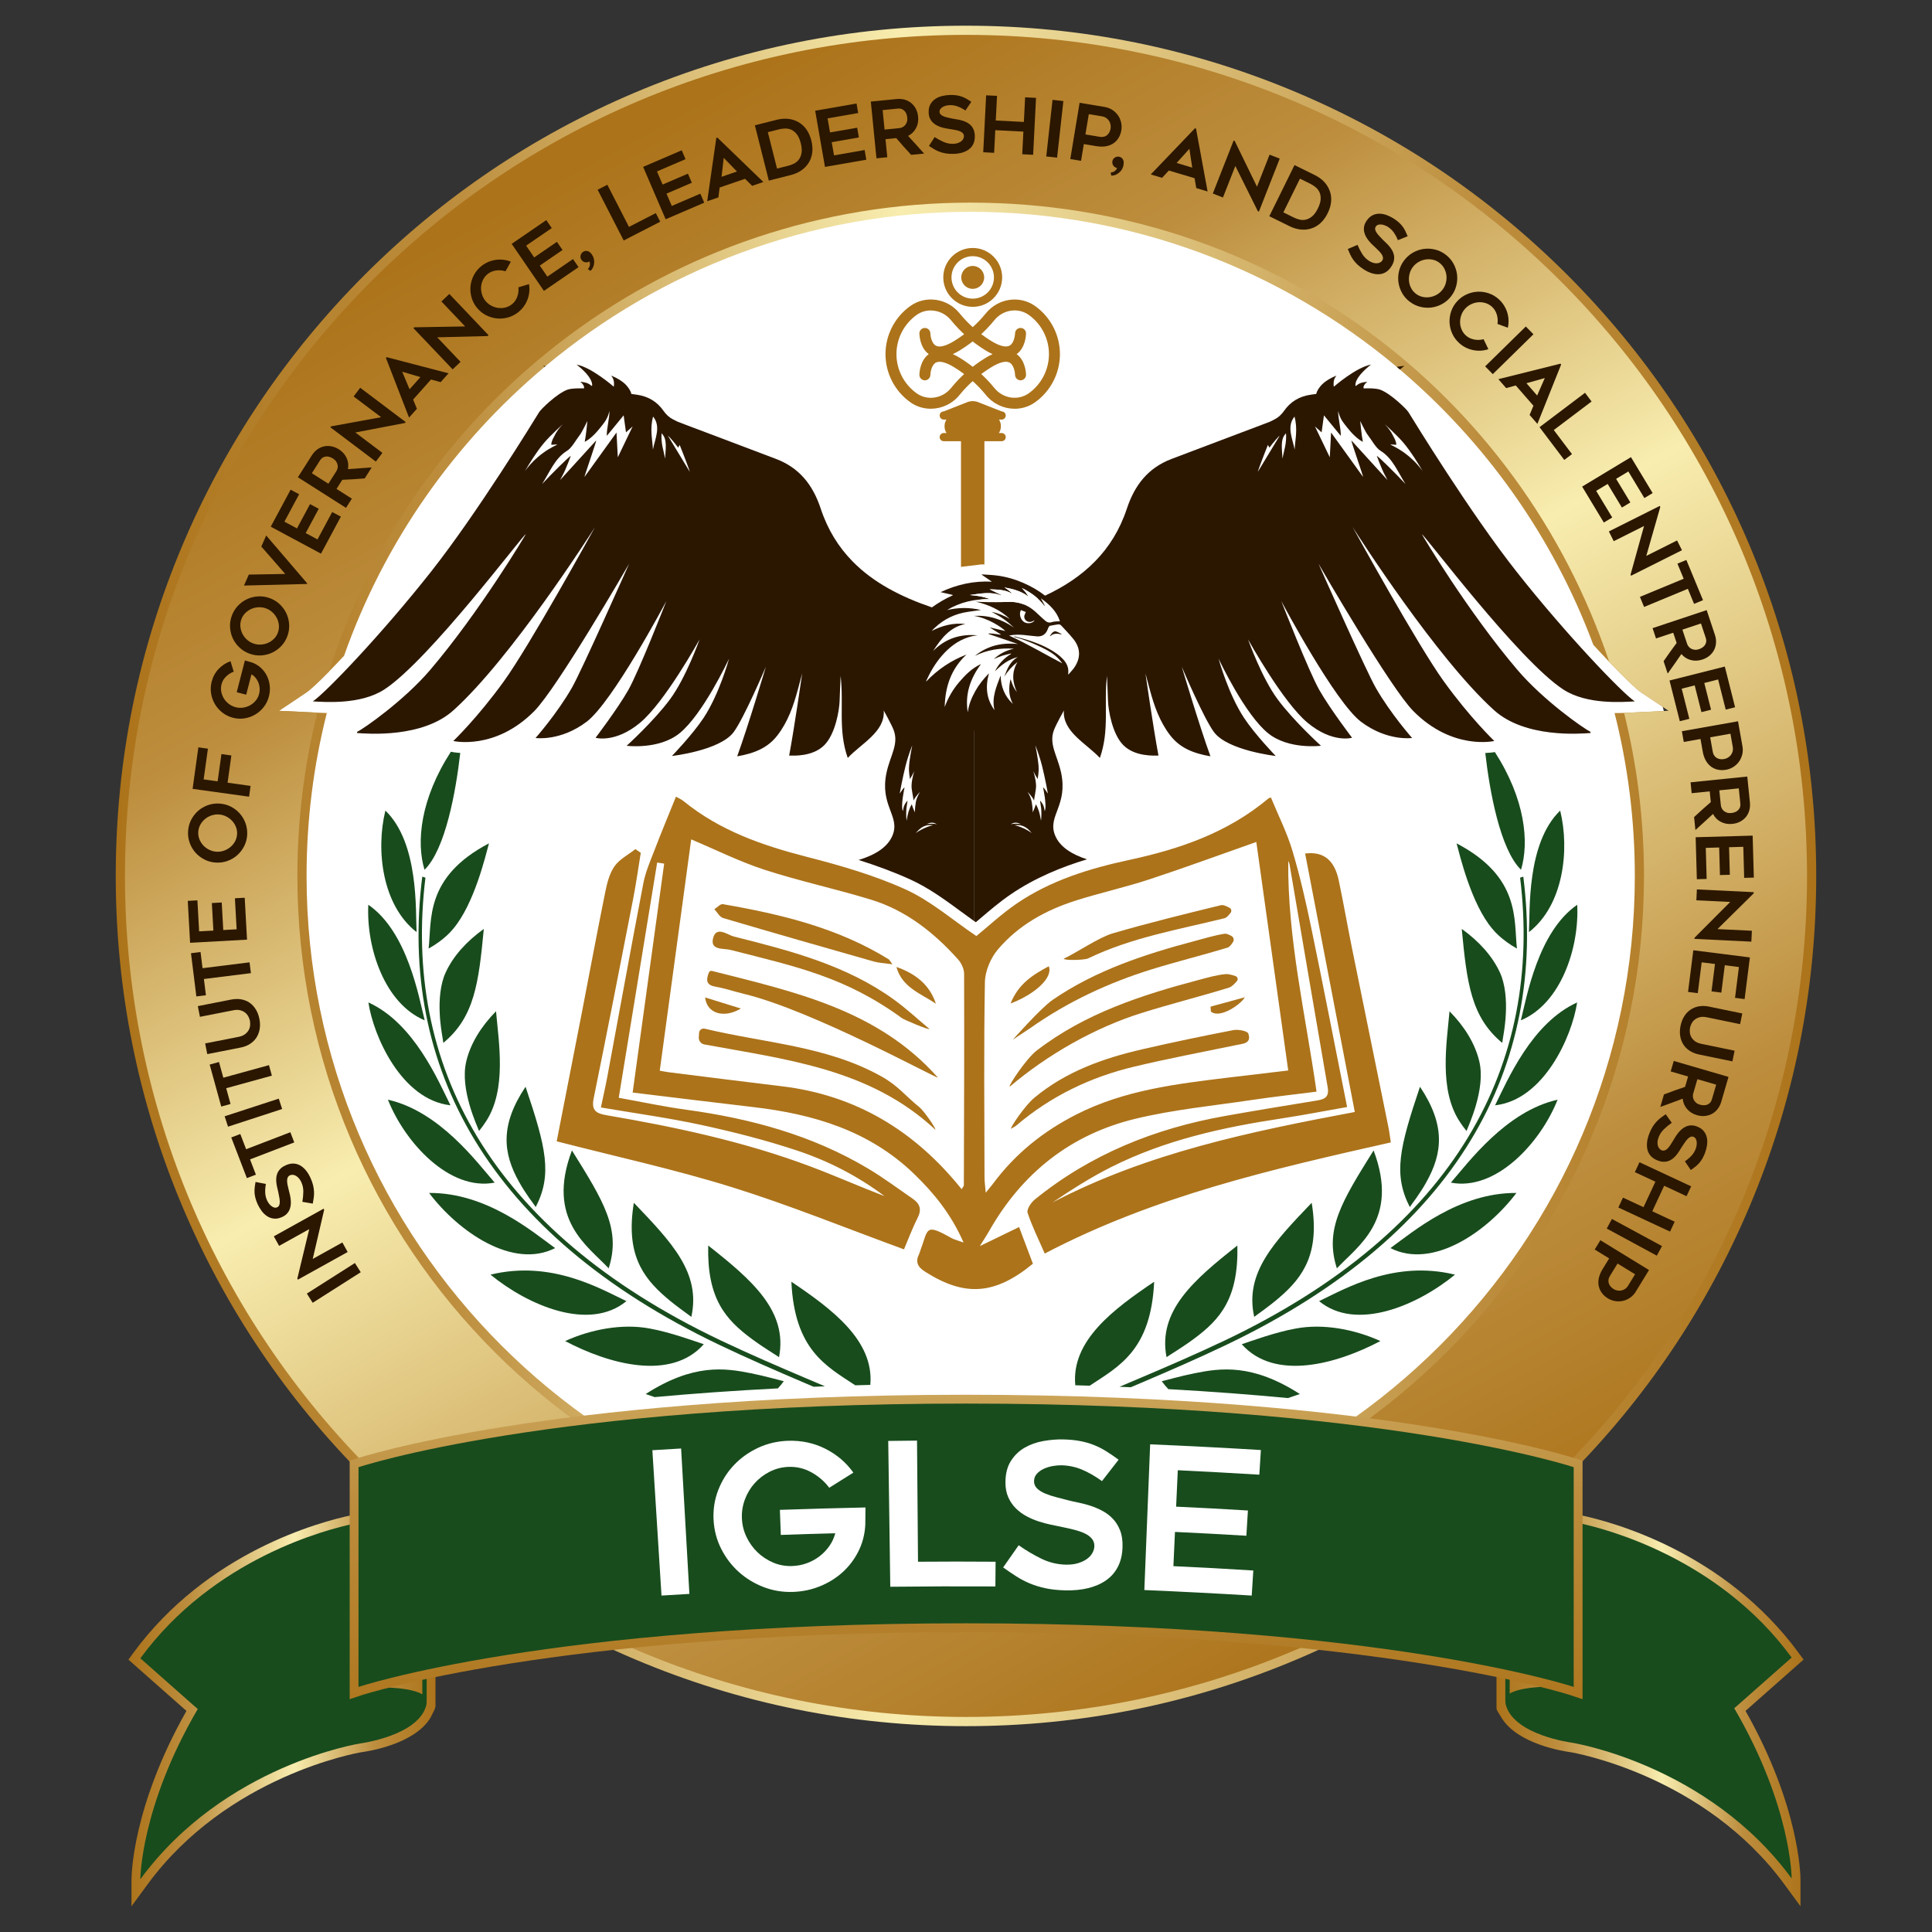
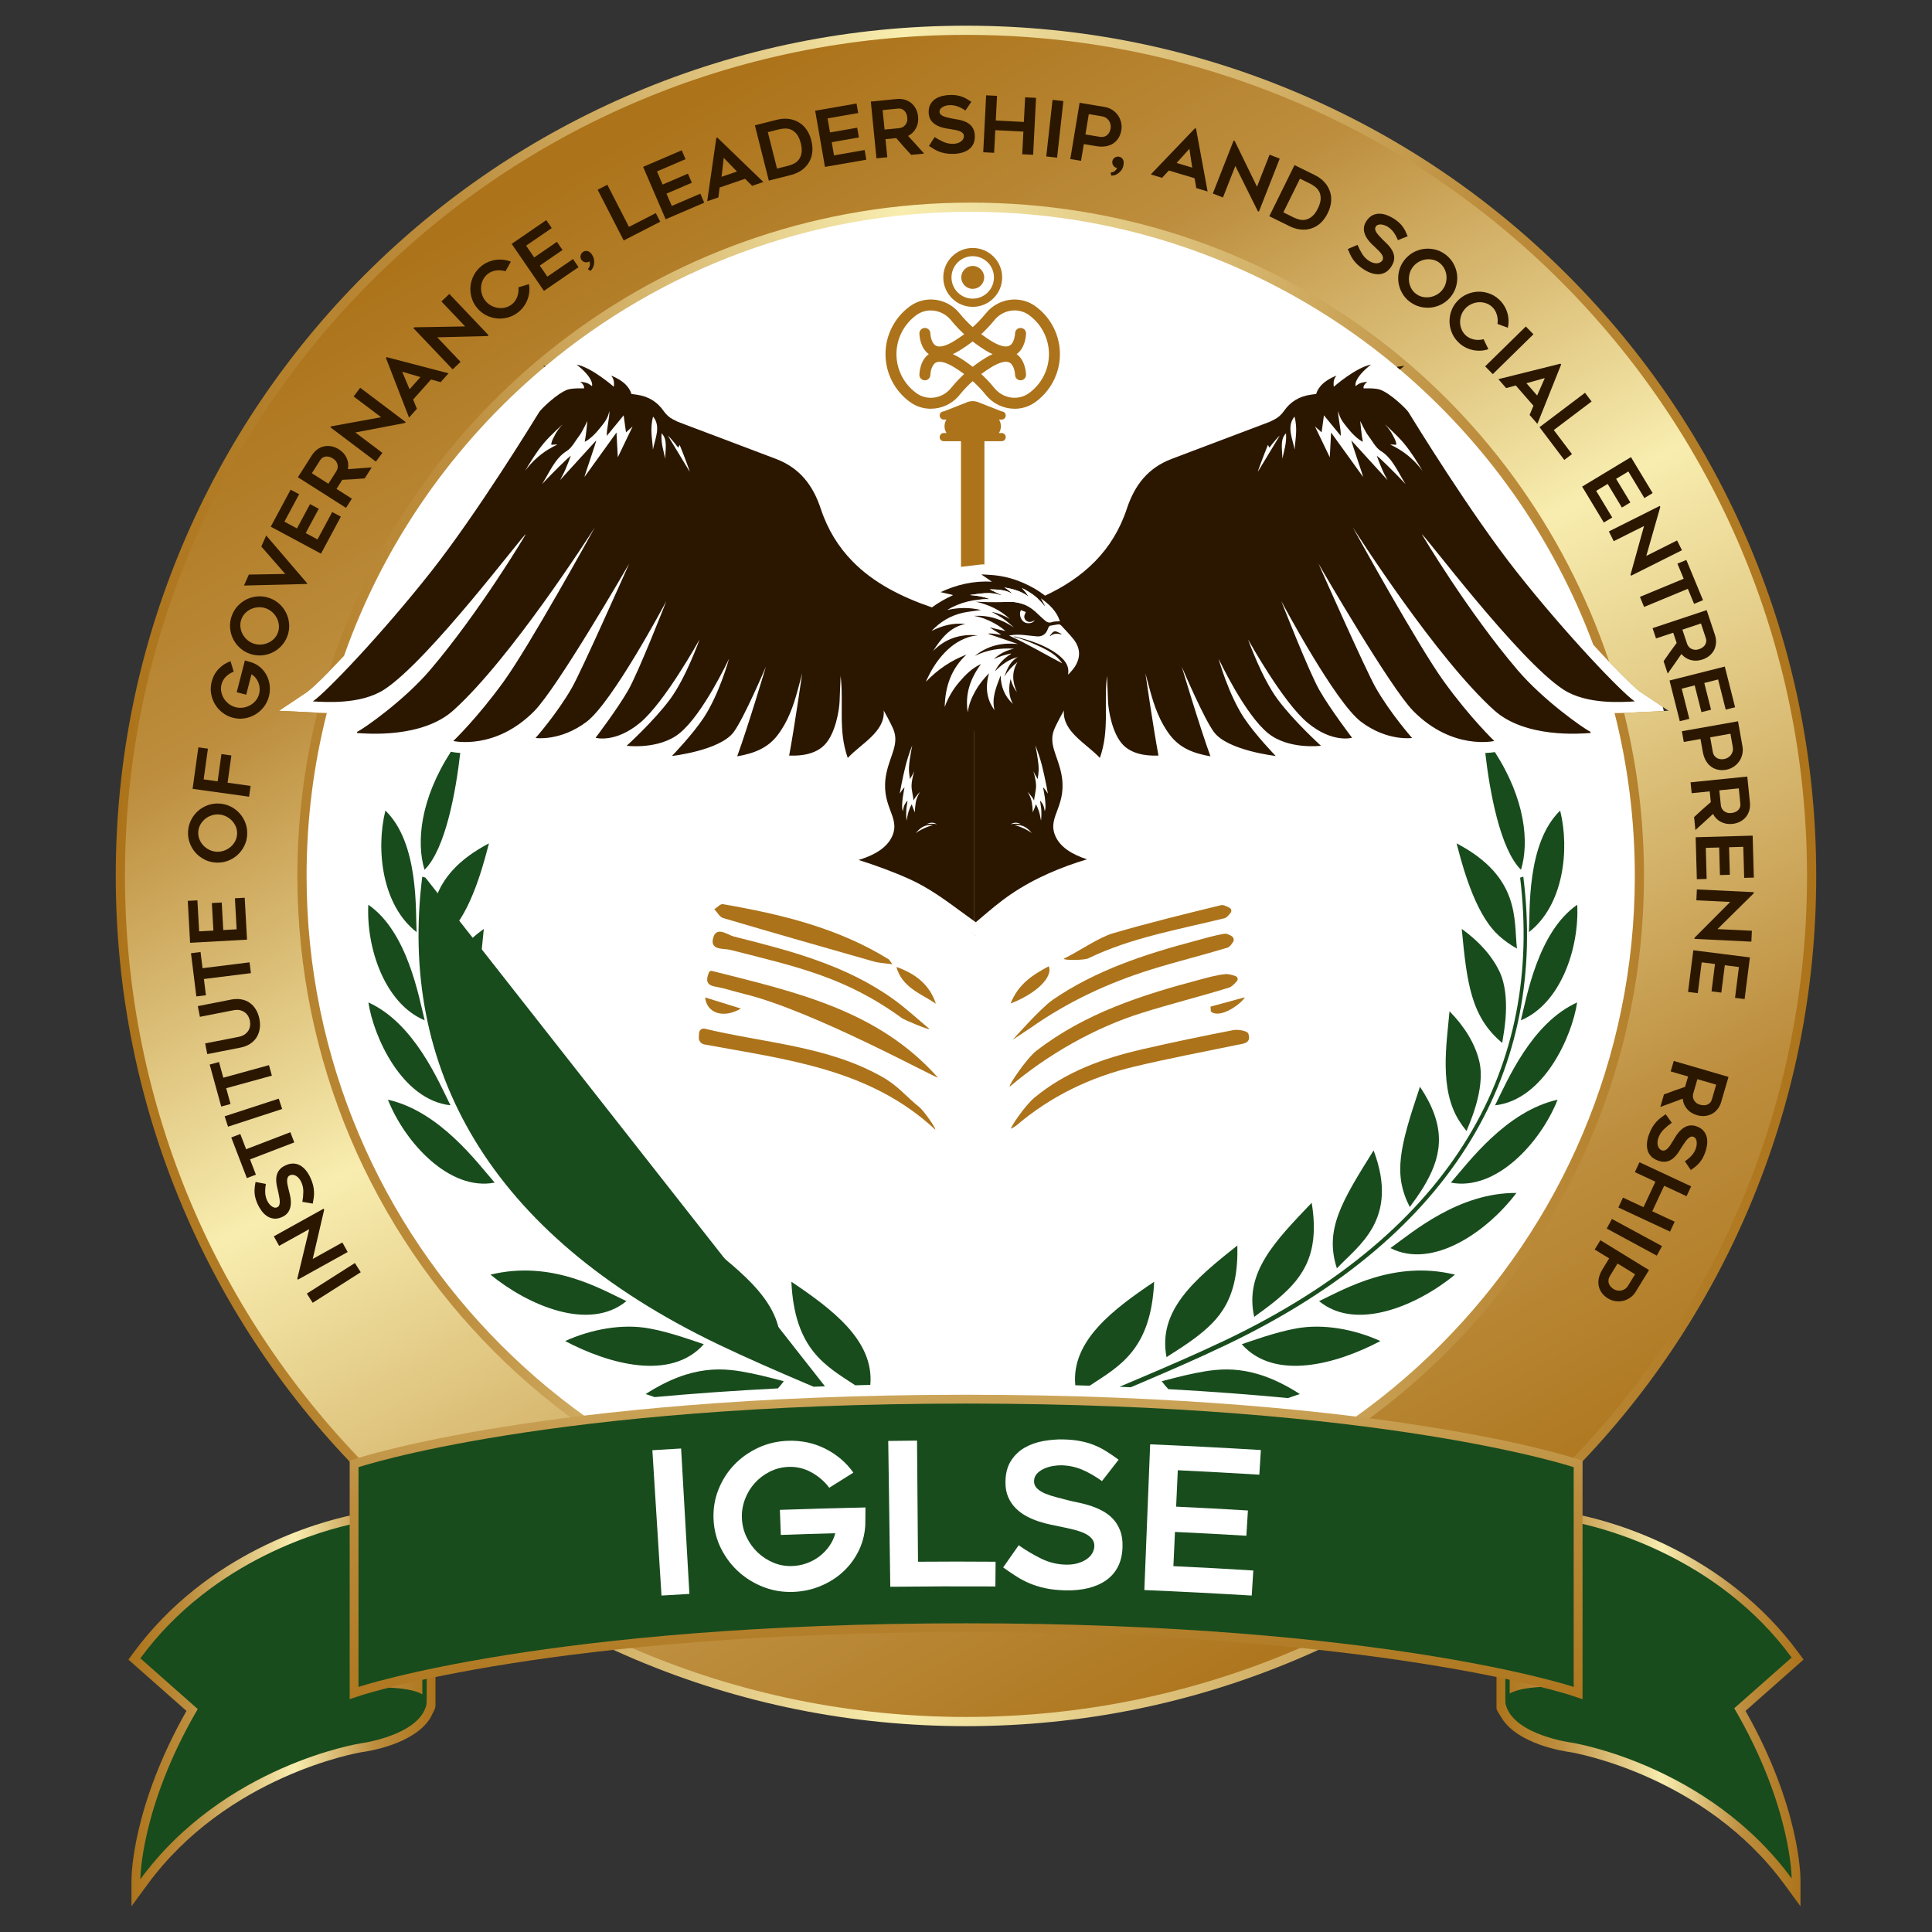
<svg xmlns="http://www.w3.org/2000/svg" xmlns:xlink="http://www.w3.org/1999/xlink" id="Layer_1" data-name="Layer 1" viewBox="0 0 1000 1000">
  <rect x="0" y="0" width="1000" height="1000" fill="#333333" stroke="none" />
  <defs>
    <style>
      .cls-1 {
        fill: #2b1700;
      }

      .cls-1, .cls-2, .cls-3, .cls-4, .cls-5, .cls-6, .cls-7, .cls-8, .cls-9, .cls-10 {
        stroke-width: 0px;
      }

      .cls-2 {
        fill: url(#linear-gradient);
      }

      .cls-3 {
        fill: url(#linear-gradient-6);
      }

      .cls-4 {
        fill: #ac731a;
      }

      .cls-5 {
        fill: url(#linear-gradient-5);
      }

      .cls-6 {
        fill: #fff;
      }

      .cls-7 {
        fill: url(#linear-gradient-2);
      }

      .cls-8 {
        fill: url(#linear-gradient-3);
      }

      .cls-9 {
        fill: url(#linear-gradient-4);
      }

      .cls-10 {
        fill: #184c1d;
      }
    </style>
    <linearGradient id="linear-gradient" x1="66.47" y1="884.86" x2="225.41" y2="884.86" gradientUnits="userSpaceOnUse">
      <stop offset="0" stop-color="#ac731a" />
      <stop offset=".2" stop-color="#bd8e3e" />
      <stop offset=".54" stop-color="#f8edaf" />
      <stop offset=".8" stop-color="#bd8e3e" />
      <stop offset="1" stop-color="#ac731a" />
    </linearGradient>
    <linearGradient id="linear-gradient-2" x1="774.58" x2="933.52" xlink:href="#linear-gradient" />
    <linearGradient id="linear-gradient-3" x1="940.06" y1="455.53" x2="59.94" y2="451.21" xlink:href="#linear-gradient" />
    <linearGradient id="linear-gradient-4" x1="716.28" y1="849.96" x2="299.35" y2="85.45" xlink:href="#linear-gradient" />
    <linearGradient id="linear-gradient-5" x1="500.61" y1="900.37" x2="496.33" y2="262.25" xlink:href="#linear-gradient" />
    <linearGradient id="linear-gradient-6" x1="418.48" y1="462.61" x2="418.52" y2="462.74" xlink:href="#linear-gradient" />
  </defs>
  <path class="cls-2" d="m68.06,972.71c0-1.54.33-37.52,28.45-87.14l-30.04-26.55,2.47-3.37c38.4-52.38,96.5-67.94,113.4-71.47l5.51-1.15v85.96c1.81-.11,4.5-.2,7.46-.2,7.71,0,13.95.56,18.69,1.67v-9.23l11.41-2.82v24.16c0,.89-.21,1.76-.6,2.55l-2.02,4.03c-8.38,13.73-32.33,17.35-35.62,17.78-2.06.34-69.5,12.08-110.85,68.49l-8.27,11.28v-13.99Z" />
  <path class="cls-10" d="m220.84,864.25l-2.25.56v12.2c-7.63-4.78-30.29-3.6-32.14-3.32-1.86.28-3.17.48-3.17.48v-85.52c-14.27,2.98-72.71,17.95-110.64,69.69l29.71,26.26c-29.71,50.83-29.71,88.1-29.71,88.1,43.47-59.3,113.88-70.31,113.88-70.31,0,0,29.22-3.81,33.93-19.06.36-1.17.44-2.17.33-3.04l.07.07v-16.12Z" />
  <path class="cls-7" d="m923.67,975.41c-41.43-56.51-108.77-68.14-110.85-68.49-3.28-.44-27.23-4.05-35.62-17.79l-2.18-3.56c-.29-.47-.44-1.01-.44-1.57v-25.61l11.41,2.82v9.23c4.74-1.11,10.98-1.67,18.69-1.67,2.96,0,5.64.09,7.46.2v-85.96l5.51,1.15c16.89,3.52,75,19.08,113.4,71.47l2.47,3.37-30.04,26.55c28.12,49.63,28.45,85.6,28.45,87.14v13.99l-8.27-11.28Z" />
  <path class="cls-10" d="m779.16,863.85l2.25.56v12.2c7.62-4.78,30.29-3.6,32.14-3.32,1.86.28,3.17.48,3.17.48v-85.52c14.27,2.98,72.71,17.95,110.64,69.69l-29.71,26.26c29.71,50.83,29.71,88.1,29.71,88.1-43.47-59.3-113.88-70.31-113.88-70.31,0,0-29.22-3.81-33.93-19.06-.36-1.17-.44-2.17-.33-3.04l-.07.07v-16.12Z" />
  <circle class="cls-6" cx="502.42" cy="453.38" r="368.77" />
  <path class="cls-4" d="m481.78,211.57c-3.72,0-7.44-1.11-10.64-3.4-8.02-5.73-12.81-15.03-12.81-24.88s4.79-19.15,12.81-24.88c7.99-5.72,19.21-4.06,25.54,3.77,4.46,5.51,9.93,10.3,16.25,14.23,4.27,2.66,7.69,3.54,9.62,2.49,2.64-1.43,2.85-6.33,2.85-6.38.03-1.55,1.29-2.78,2.84-2.78h.06c1.57.03,2.81,1.33,2.78,2.89-.02.79-.28,7.39-4.87,10.66,4.58,3.28,4.85,9.88,4.87,10.66.03,1.57-1.22,2.86-2.78,2.89h-.06c-1.54,0-2.8-1.23-2.84-2.77-.04-1.37-.62-5.19-2.86-6.4-1.93-1.04-5.34-.15-9.61,2.5-6.32,3.93-11.79,8.71-16.25,14.23-3.79,4.69-9.34,7.16-14.9,7.16Zm0-50.89c-2.57,0-5.14.76-7.35,2.34-6.53,4.67-10.43,12.25-10.43,20.27s3.9,15.59,10.43,20.27c5.55,3.97,13.38,2.78,17.83-2.72,4.86-6.01,10.8-11.22,17.66-15.48,1.32-.82,2.6-1.51,3.82-2.06-1.22-.55-2.5-1.24-3.82-2.06-6.86-4.26-12.8-9.47-17.66-15.48-2.68-3.31-6.58-5.06-10.48-5.06Z" />
  <path class="cls-4" d="m525.17,211.57c-5.56,0-11.11-2.47-14.9-7.16-4.46-5.51-9.93-10.3-16.25-14.23-4.27-2.65-7.68-3.54-9.61-2.5-2.24,1.2-2.83,5.03-2.86,6.4-.04,1.54-1.3,2.77-2.84,2.77-.02,0-.05,0-.07,0-1.56-.04-2.8-1.32-2.77-2.89.02-.79.28-7.39,4.87-10.66-4.58-3.28-4.85-9.88-4.87-10.66-.03-1.57,1.22-2.86,2.78-2.89h.06c1.54,0,2.81,1.23,2.84,2.78.04,1.36.62,5.18,2.86,6.39,1.93,1.04,5.34.15,9.61-2.5,6.32-3.93,11.79-8.72,16.25-14.23,6.33-7.83,17.55-9.48,25.54-3.77,8.02,5.73,12.81,15.04,12.81,24.88s-4.79,19.15-12.81,24.88c-3.2,2.29-6.92,3.4-10.64,3.4Zm-31.97-28.28c1.22.55,2.5,1.24,3.82,2.06,6.86,4.26,12.8,9.47,17.66,15.48,4.44,5.5,12.28,6.69,17.83,2.72,6.53-4.67,10.43-12.25,10.43-20.27s-3.9-15.59-10.43-20.27c-5.55-3.97-13.38-2.78-17.83,2.72-4.86,6.01-10.8,11.22-17.66,15.48-1.32.82-2.6,1.51-3.82,2.06Z" />
  <path class="cls-4" d="m503.48,158.83c-8.41,0-15.24-6.84-15.24-15.24s6.84-15.24,15.24-15.24,15.24,6.84,15.24,15.24-6.84,15.24-15.24,15.24Zm0-26.23c-6.06,0-10.99,4.93-10.99,10.99s4.93,10.99,10.99,10.99,10.99-4.93,10.99-10.99-4.93-10.99-10.99-10.99Z" />
  <path class="cls-4" d="m509.53,226.37v65.81c-.24,0-.48-.03-.73-.05h-.21s-.17,0-.17,0c-.56,0-.99.07-1.17.1l-9.84,1.17v-67.03h12.12Z" />
  <path class="cls-4" d="m509.41,143.58c0,3.28-2.66,5.93-5.93,5.93s-5.93-2.66-5.93-5.93,2.66-5.93,5.93-5.93,5.93,2.66,5.93,5.93Z" />
  <path class="cls-8" d="m905.48,282.08c-22.17-52.4-53.89-99.46-94.31-139.88-40.42-40.42-87.47-72.14-139.88-94.31-54.26-22.95-111.89-34.59-171.3-34.59s-117.04,11.64-171.31,34.59c-52.4,22.17-99.46,53.89-139.88,94.31-40.42,40.42-72.14,87.47-94.31,139.88-22.95,54.26-34.58,111.89-34.58,171.3s11.63,117.04,34.58,171.3c22.17,52.41,53.89,99.47,94.31,139.89,40.42,40.41,87.47,72.14,139.88,94.31,54.26,22.95,111.89,34.58,171.31,34.58s117.03-11.63,171.3-34.58c52.4-22.17,99.46-53.9,139.88-94.31,40.42-40.42,72.14-87.48,94.31-139.89,22.96-54.25,34.59-111.88,34.59-171.3s-11.63-117.03-34.59-171.3Zm-746.73,76.22c1.84-1.23,5.97-5.06,11.54-10.72,2.35-2.4,4.97-5.12,7.79-8.12,20.7-58.77,56.95-110.28,103.79-149.54.17-.15.35-.3.52-.44,59.66-49.84,136.4-79.85,220.03-79.85s160.77,30.17,220.5,80.24c.55.46,1.1.92,1.65,1.39,44.53,37.81,79.35,86.73,100.1,142.45,0,0,0,0,0,.02,2.91,3.18,5.68,6.13,8.24,8.82,8.04,8.43,14.07,14.2,16.42,15.76l14.38,9.6-17.27.82c-.37.02-.8.05-1.27.07-1.24.07-2.78.15-4.55.21-1.08.04-2.27.06-3.52.06-.47,0-.94,0-1.4,0,6.84,26.99,10.48,55.25,10.48,84.33,0,189.54-154.21,343.75-343.75,343.75s-343.75-154.21-343.75-343.75c0-29.1,3.63-57.35,10.48-84.34-1.86-.03-3.5-.1-4.9-.17-.47-.03-.92-.06-1.34-.08-.47-.02-.9-.05-1.27-.07l-17.27-.82,14.38-9.6Z" />
  <path class="cls-9" d="m500,18.05c-240.43,0-435.32,194.9-435.32,435.32s194.9,435.32,435.32,435.32,435.32-194.91,435.32-435.32S740.42,18.05,500,18.05Zm2.42,783.82c-192.47,0-348.49-156.03-348.49-348.49,0-29.14,3.58-57.46,10.32-84.51-.47-.03-.92-.06-1.34-.08-.47-.02-.9-.05-1.27-.07l-17.27-.82,14.38-9.6c1.84-1.23,5.97-5.06,11.54-10.72,44.78-140.75,176.55-242.7,332.13-242.7s284.19,99.53,330.49,237.66c8.04,8.43,14.07,14.2,16.42,15.76l14.38,9.6-17.27.82c-.37.02-.8.05-1.27.07-1.24.07-2.78.15-4.55.21,6.73,27.02,10.3,55.29,10.3,84.38,0,192.47-156.03,348.49-348.49,348.49Z" />
  <g>
    <path class="cls-1" d="m183.69,653.74l3.03,4.76-24.87,15.82-3.03-4.76,24.87-15.82Z" />
    <path class="cls-1" d="m167.79,626.15l-5.92,25.47,15.34-8.52,2.74,4.94-25.77,14.31-.29-.53,6.16-25.61-15.58,8.65-2.74-4.94,25.77-14.31.29.53Z" />
    <path class="cls-1" d="m161.88,622.98l-5.38-.91c.31-1.77.48-3.52.5-5.26.02-1.74-.33-3.39-1.05-4.95-.38-.83-.82-1.52-1.32-2.06-.5-.54-1.01-.96-1.54-1.25-.53-.29-1.06-.44-1.59-.47-.53-.03-1,.06-1.42.25-.54.24-.92.62-1.15,1.12-.23.5-.34,1.09-.33,1.75s.09,1.4.27,2.23c.17.82.37,1.67.59,2.55.15.58.32,1.26.51,2.03.19.77.34,1.59.46,2.45s.15,1.75.11,2.66c-.04.91-.22,1.78-.52,2.63-.31.85-.77,1.63-1.41,2.35-.63.72-1.48,1.32-2.56,1.81-1.56.72-3.01.99-4.34.83-1.33-.16-2.52-.6-3.57-1.32-1.05-.72-1.98-1.62-2.77-2.72-.8-1.1-1.45-2.21-1.97-3.33-.52-1.12-.9-2.16-1.15-3.11s-.42-1.86-.48-2.75c-.06-.89-.05-1.79.05-2.71.1-.92.25-1.92.46-3.02l5.34,1.02c-.3,1.67-.41,3.2-.34,4.59.07,1.39.4,2.73,1,4.02.2.44.49.92.85,1.43s.79.96,1.26,1.35c.47.39.97.66,1.5.82.53.16,1.06.11,1.6-.13s.9-.65,1.09-1.21.27-1.2.23-1.92-.14-1.49-.3-2.3c-.16-.81-.32-1.6-.46-2.36-.11-.57-.27-1.23-.46-1.98-.2-.75-.36-1.55-.48-2.4-.12-.85-.17-1.72-.14-2.62.03-.9.2-1.77.52-2.61.31-.84.81-1.63,1.49-2.37.68-.74,1.62-1.38,2.82-1.93,1.39-.64,2.72-.95,3.97-.93,1.25.02,2.42.33,3.5.92s2.09,1.44,3,2.53c.91,1.09,1.71,2.39,2.41,3.91.64,1.39,1.1,2.67,1.37,3.83.28,1.16.44,2.26.49,3.3.05,1.04,0,2.07-.13,3.07-.13,1.01-.3,2.06-.51,3.16Z" />
    <path class="cls-1" d="m124.38,586.96l3.02,7.87,22.89-8.79,2.02,5.27-22.89,8.79,3.03,7.9-4.67,1.79-8.08-21.04,4.67-1.79Z" />
    <path class="cls-1" d="m144.29,568.65l1.75,5.37-28.02,9.14-1.75-5.37,28.02-9.14Z" />
    <path class="cls-1" d="m113.35,549.69l2.24,8.13,23.63-6.51,1.5,5.44-23.64,6.51,2.25,8.16-4.82,1.33-5.98-21.73,4.82-1.33Z" />
    <path class="cls-1" d="m134.27,527.4c.37,1.87.41,3.63.13,5.27-.28,1.64-.84,3.11-1.68,4.4-.84,1.29-1.96,2.38-3.34,3.27-1.39.89-3,1.52-4.85,1.88l-17.25,3.39-1.09-5.54,17.22-3.38c1.45-.28,2.6-.76,3.45-1.42.85-.66,1.49-1.39,1.91-2.2.42-.81.65-1.63.7-2.48.05-.85.02-1.59-.11-2.22-.12-.63-.37-1.33-.74-2.09s-.9-1.44-1.59-2.03c-.69-.59-1.56-1.03-2.6-1.32s-2.29-.29-3.73,0l-17.22,3.38-1.09-5.54,17.25-3.39c1.85-.36,3.58-.4,5.2-.12,1.62.29,3.06.87,4.33,1.74,1.27.87,2.34,2.02,3.22,3.44s1.51,3.07,1.88,4.97Z" />
    <path class="cls-1" d="m103.8,492.77l1.04,8.36,24.33-3.03.7,5.6-24.33,3.03,1.05,8.4-4.96.62-2.78-22.37,4.96-.62Z" />
    <path class="cls-1" d="m103.08,482.07l7.37-.41-.79-14.25,5.11-.28.79,14.25,6.92-.38-.89-16.06,5.07-.28,1.2,21.7-29.47,1.63-1.2-21.7,4.99-.28.89,16.06Z" />
    <path class="cls-1" d="m127.94,432.13c-.12,2.09-.64,4.04-1.56,5.84-.92,1.81-2.11,3.36-3.57,4.66-1.46,1.3-3.15,2.3-5.05,2.99s-3.91.98-6.03.85c-2.09-.12-4.05-.64-5.86-1.56s-3.38-2.11-4.68-3.57c-1.3-1.46-2.3-3.15-2.99-5.05s-.98-3.9-.86-5.99c.13-2.12.65-4.08,1.56-5.88.92-1.8,2.11-3.35,3.57-4.66,1.46-1.3,3.15-2.3,5.07-2.99,1.91-.69,3.91-.98,6.01-.85,2.12.13,4.08.65,5.88,1.56,1.8.91,3.36,2.1,4.66,3.57s2.3,3.15,2.99,5.05.98,3.91.85,6.03Zm-25.32-1.53c-.08,1.34.12,2.61.6,3.81.48,1.2,1.15,2.26,2.01,3.18s1.89,1.68,3.08,2.26c1.19.58,2.44.91,3.76.99,1.34.08,2.63-.1,3.87-.54,1.24-.44,2.34-1.06,3.32-1.88.98-.82,1.78-1.79,2.4-2.92s.97-2.37,1.05-3.71c.08-1.34-.12-2.61-.6-3.8-.48-1.2-1.16-2.26-2.03-3.18-.87-.93-1.9-1.68-3.08-2.26-1.18-.58-2.44-.91-3.78-.99-1.31-.08-2.6.1-3.85.54-1.25.44-2.36,1.06-3.32,1.88s-1.76,1.79-2.38,2.92c-.62,1.13-.97,2.37-1.05,3.7Z" />
    <path class="cls-1" d="m105.42,403.41l7.23,1,1.96-14.1,5.15.72-1.96,14.1,11.9,1.65-.77,5.59-29.24-4.06,2.98-21.49,4.95.69-2.21,15.89Z" />
    <path class="cls-1" d="m126.76,341.84c.54.17,1.04.31,1.51.43.41.14.82.25,1.22.36.4.1.71.2.91.27,1.76.62,3.3,1.54,4.62,2.75,1.32,1.22,2.37,2.61,3.15,4.19.77,1.57,1.26,3.28,1.45,5.12.19,1.84.05,3.68-.43,5.53-.52,2.03-1.41,3.84-2.65,5.44-1.24,1.59-2.71,2.89-4.4,3.89-1.69,1-3.53,1.67-5.53,1.99-2,.32-4.01.22-6.04-.3-2.03-.52-3.85-1.41-5.45-2.67-1.61-1.25-2.91-2.73-3.9-4.42-.99-1.69-1.65-3.54-1.97-5.54s-.21-4.01.31-6.04c.66-2.58,1.87-4.78,3.62-6.62s3.8-3.16,6.15-3.97l1.64,5.42c-1.44.52-2.75,1.34-3.93,2.47-1.18,1.13-1.97,2.47-2.37,4.03-.34,1.3-.38,2.59-.14,3.86.24,1.27.7,2.44,1.36,3.52.67,1.07,1.53,2.01,2.59,2.81,1.06.8,2.22,1.36,3.5,1.69,1.3.34,2.6.41,3.9.21s2.5-.6,3.6-1.22,2.07-1.42,2.89-2.42c.83-.99,1.41-2.14,1.74-3.44.26-.99.35-1.98.29-2.97-.06-.99-.27-1.93-.62-2.83-.35-.9-.83-1.72-1.44-2.48-.61-.75-1.34-1.38-2.18-1.87l-2.72,10.54-4.92-1.27,4.25-16.48Z" />
    <path class="cls-1" d="m148.8,329.11c-.7,1.98-1.74,3.7-3.12,5.18-1.38,1.48-2.96,2.64-4.72,3.48-1.77.84-3.66,1.33-5.68,1.47-2.02.14-4.03-.15-6.03-.86-1.98-.7-3.71-1.75-5.2-3.13-1.49-1.38-2.66-2.96-3.5-4.73s-1.33-3.66-1.47-5.68c-.14-2.02.14-4.01.84-5.99.71-2,1.76-3.74,3.14-5.22,1.38-1.48,2.96-2.64,4.72-3.48,1.77-.84,3.67-1.33,5.7-1.46,2.03-.13,4.03.15,6.01.85,2,.71,3.74,1.76,5.22,3.14,1.48,1.38,2.64,2.96,3.48,4.72.84,1.77,1.33,3.66,1.47,5.68.14,2.02-.15,4.03-.86,6.03Zm-23.89-8.51c-.45,1.26-.61,2.54-.48,3.82.13,1.28.48,2.49,1.05,3.62.57,1.13,1.35,2.14,2.33,3.03.98.89,2.09,1.56,3.34,2,1.27.45,2.55.64,3.86.56s2.55-.37,3.71-.88c1.17-.51,2.2-1.23,3.11-2.14.91-.91,1.59-2,2.04-3.27s.61-2.54.48-3.82c-.13-1.28-.48-2.49-1.07-3.63-.58-1.13-1.36-2.14-2.33-3.02s-2.09-1.55-3.35-2c-1.24-.44-2.52-.62-3.85-.55s-2.56.36-3.71.88c-1.15.52-2.19,1.23-3.1,2.15-.91.92-1.59,2.01-2.04,3.27Z" />
    <path class="cls-1" d="m137.8,277.18l21.23,24.79-.13.29-32.62.82,2.52-5.68,18.85-.32-12.4-14.2,2.54-5.71Z" />
    <path class="cls-1" d="m147.22,270.01l6.5,3.49,6.75-12.58,4.51,2.42-6.75,12.58,6.11,3.28,7.61-14.18,4.48,2.4-10.28,19.15-26.01-13.96,10.28-19.15,4.41,2.36-7.61,14.18Z" />
    <path class="cls-1" d="m182.12,258.11l-3.03,4.76-24.9-15.84,7.2-11.32c.81-1.27,1.76-2.3,2.85-3.09,1.09-.79,2.26-1.32,3.49-1.58,1.24-.27,2.52-.27,3.84-.02,1.32.25,2.61.77,3.85,1.56,1.88,1.2,3.23,2.72,4.03,4.55.81,1.84,1.02,3.73.63,5.69,4.1-.33,8.2-.62,12.31-.88l-3.61,5.68c-1.93.17-3.85.32-5.77.43-1.92.11-3.86.21-5.83.3l-3,4.71,7.93,5.04Zm-12.15-7.73l4.16-6.54c.27-.43.47-.93.6-1.5.12-.57.13-1.15,0-1.74-.12-.58-.37-1.16-.74-1.73s-.91-1.08-1.61-1.53c-.36-.23-.82-.46-1.38-.69s-1.15-.35-1.78-.37c-.62-.02-1.25.12-1.89.42-.63.29-1.22.86-1.75,1.7l-4.16,6.54,8.54,5.43Z" />
    <path class="cls-1" d="m209.61,218.93l-25.68,4.92,14,10.56-3.4,4.51-23.53-17.75.36-.48,25.91-4.75-14.23-10.73,3.4-4.51,23.53,17.75-.36.48Z" />
    <path class="cls-1" d="m211.72,216.15l-11.96-30.87.37-.42,32.03,8.37-4.08,4.57-4.99-1.37-9.26,10.38,1.96,4.77-4.08,4.57Zm.28-14.67l5.61-6.29-9.44-2.8,3.83,9.09Z" />
    <path class="cls-1" d="m252.44,173.94l-26.14.65,12.08,12.71-4.09,3.89-20.31-21.36.44-.42,26.34-.45-12.28-12.92,4.09-3.89,20.31,21.36-.44.42Z" />
    <path class="cls-1" d="m273.8,147.08c.24,1.33.29,2.66.16,3.99-.13,1.33-.43,2.63-.89,3.88-.46,1.25-1.09,2.44-1.89,3.57-.8,1.13-1.76,2.14-2.87,3.03-1.63,1.31-3.43,2.24-5.38,2.77-1.95.53-3.9.7-5.85.49-1.95-.21-3.81-.78-5.61-1.72-1.79-.94-3.34-2.23-4.66-3.86-1.32-1.63-2.24-3.43-2.77-5.38-.54-1.95-.7-3.9-.49-5.85.21-1.95.79-3.81,1.73-5.6.94-1.79,2.22-3.35,3.86-4.66,1.11-.89,2.3-1.61,3.57-2.15s2.57-.9,3.89-1.09c1.32-.18,2.64-.19,3.98-.04,1.33.15,2.61.48,3.84.97l-2.77,4.98c-.74-.23-1.51-.39-2.32-.47-.8-.08-1.61-.06-2.43.04-.82.1-1.6.3-2.36.6-.76.3-1.46.71-2.11,1.23-1.05.84-1.85,1.85-2.42,3.01s-.9,2.37-.99,3.62c-.1,1.25.04,2.52.41,3.79.37,1.28.97,2.42,1.79,3.45.84,1.05,1.84,1.88,3,2.5s2.36,1.02,3.6,1.19,2.49.11,3.75-.2,2.41-.88,3.45-1.72c.65-.52,1.2-1.12,1.66-1.8.46-.68.82-1.4,1.1-2.18.28-.77.46-1.57.54-2.38.09-.81.1-1.61.03-2.38l5.45-1.65Z" />
    <path class="cls-1" d="m272.32,127.15l4.17,6.09,11.77-8.07,2.9,4.22-11.77,8.07,3.92,5.72,13.27-9.1,2.87,4.19-17.92,12.29-16.69-24.34,17.92-12.29,2.83,4.12-13.27,9.1Z" />
    <path class="cls-1" d="m305.64,130.87c.57.56,1.03,1.24,1.37,2.02.34.78.52,1.6.55,2.46.02.85-.11,1.71-.41,2.55-.3.85-.8,1.62-1.51,2.31l-1.37-.91c.59-.68.94-1.36,1.04-2.04s.02-1.33-.24-1.96c-.67.45-1.4.59-2.2.44-.79-.16-1.43-.57-1.89-1.22-.49-.68-.64-1.42-.47-2.22.17-.8.58-1.43,1.24-1.91.63-.42,1.29-.58,1.99-.5.7.09,1.34.41,1.91.98Z" />
    <path class="cls-1" d="m339.45,110.31l2.28,4.45-18.9,9.71-13.49-26.26,5.02-2.58,11.2,21.81,13.88-7.13Z" />
    <path class="cls-1" d="m340.05,88.74l2.91,6.78,13.11-5.63,2.02,4.7-13.11,5.63,2.74,6.37,14.78-6.35,2.01,4.67-19.97,8.58-11.65-27.12,19.97-8.58,1.97,4.59-14.78,6.35Z" />
    <path class="cls-1" d="m366.05,104.15l4.71-32.77.53-.18,23.82,23-5.8,1.99-3.68-3.64-13.16,4.51-.63,5.12-5.8,1.99Zm7.43-12.65l7.97-2.73-6.85-7.07-1.12,9.8Z" />
    <path class="cls-1" d="m409.22,90.63l-11.28,2.85-7.22-28.62,11.28-2.85c4.08-1.03,7.75-.68,10.98,1.05,1.73.92,3.18,2.2,4.35,3.83s2.04,3.57,2.61,5.81c.57,2.27.73,4.4.47,6.39-.26,1.99-.93,3.81-2.01,5.44-.98,1.49-2.25,2.76-3.8,3.79-1.55,1.03-3.35,1.8-5.37,2.31Zm-7.03-3.38l5.83-1.47c1.02-.26,2.01-.63,3-1.13.98-.5,1.81-1.2,2.48-2.1s1.13-2.04,1.37-3.4c.24-1.36.11-3.03-.39-5.02-.5-1.98-1.18-3.52-2.04-4.62s-1.81-1.88-2.84-2.34c-1.03-.46-2.1-.68-3.2-.65-1.1.03-2.15.17-3.14.42l-5.83,1.47,4.76,18.84Z" />
    <path class="cls-1" d="m428.35,61.28l1.27,7.27,14.06-2.45.88,5.04-14.06,2.45,1.19,6.83,15.85-2.77.87,5.01-21.41,3.73-5.07-29.08,21.41-3.73.86,4.92-15.85,2.77Z" />
    <path class="cls-1" d="m459.27,81.39l-5.62.56-2.91-29.37,13.34-1.32c1.5-.15,2.9-.04,4.19.33,1.29.37,2.43.96,3.4,1.77s1.77,1.81,2.39,3,1,2.53,1.15,4c.22,2.22-.14,4.21-1.09,5.98s-2.31,3.11-4.09,4.01c2.79,3.02,5.55,6.07,8.29,9.15l-6.7.66c-1.32-1.41-2.62-2.83-3.9-4.27s-2.55-2.91-3.83-4.4l-5.56.55.93,9.35Zm-1.42-14.32l7.72-.77c.51-.05,1.02-.2,1.55-.46.53-.26.98-.61,1.37-1.07s.69-1.01.91-1.65.29-1.38.21-2.21c-.04-.43-.15-.93-.31-1.51s-.43-1.12-.81-1.62c-.37-.5-.87-.91-1.5-1.23s-1.43-.43-2.42-.33l-7.72.77,1,10.07Z" />
    <path class="cls-1" d="m480.82,75.54l2.95-4.59c1.5.98,3.05,1.82,4.64,2.52,1.59.7,3.25,1.02,4.97.98.91-.02,1.72-.16,2.41-.4.69-.25,1.28-.56,1.75-.93.47-.38.83-.8,1.06-1.28.23-.48.34-.94.33-1.4-.01-.59-.21-1.09-.58-1.5-.37-.41-.87-.74-1.48-.99-.61-.25-1.33-.46-2.16-.63s-1.68-.32-2.57-.46c-.59-.09-1.28-.2-2.06-.33-.78-.13-1.6-.31-2.44-.54s-1.67-.55-2.48-.95c-.82-.39-1.56-.9-2.22-1.52-.66-.61-1.2-1.35-1.61-2.22s-.63-1.89-.66-3.07c-.04-1.72.27-3.16.94-4.32.67-1.16,1.54-2.08,2.61-2.77,1.07-.69,2.27-1.18,3.59-1.48,1.32-.3,2.6-.47,3.84-.5,1.24-.03,2.34.02,3.31.16.97.14,1.88.35,2.72.64.84.29,1.66.66,2.47,1.11.8.45,1.67.99,2.6,1.61l-3.03,4.51c-1.42-.93-2.79-1.64-4.09-2.11-1.3-.48-2.67-.7-4.09-.66-.48.01-1.03.09-1.65.22s-1.2.35-1.74.63c-.54.28-.99.64-1.34,1.06-.35.43-.52.94-.51,1.53.01.59.24,1.08.68,1.48.44.39,1,.71,1.68.97.68.25,1.42.46,2.23.63.81.17,1.6.34,2.35.5.57.12,1.24.24,2.01.35.77.11,1.57.28,2.39.5.82.22,1.65.52,2.46.9.82.38,1.55.88,2.2,1.5.65.62,1.18,1.38,1.59,2.3.41.92.64,2.03.67,3.35.04,1.53-.2,2.87-.7,4.01-.51,1.14-1.25,2.1-2.23,2.86-.97.77-2.14,1.35-3.5,1.76s-2.87.64-4.54.68c-1.53.04-2.88-.04-4.06-.24s-2.25-.48-3.23-.85c-.98-.36-1.9-.8-2.78-1.32-.87-.52-1.78-1.08-2.71-1.71Z" />
    <path class="cls-1" d="m536.25,50.65l-1.5,29.48-5.64-.29.59-11.72-14.54-.74-.6,11.72-5.64-.29,1.5-29.48,5.64.29-.65,12.76,14.54.74.65-12.76,5.64.29Z" />
    <path class="cls-1" d="m547.15,81.6l-5.61-.62,3.25-29.3,5.61.62-3.25,29.29Z" />
    <path class="cls-1" d="m571.78,55.37c1.43.24,2.73.73,3.9,1.48,1.17.75,2.14,1.67,2.92,2.75s1.33,2.3,1.66,3.65.38,2.74.15,4.17c-.24,1.43-.7,2.72-1.38,3.86-.68,1.14-1.56,2.09-2.64,2.85-1.08.76-2.37,1.28-3.88,1.56s-3.18.27-5.04-.04l-6.48-1.07-1.44,8.67-5.57-.92,4.82-29.12,12.97,2.15Zm-2.56,15.44c.82.14,1.56.11,2.22-.06.66-.18,1.22-.47,1.68-.89s.84-.91,1.13-1.49c.29-.58.48-1.2.59-1.86.11-.66.1-1.34-.03-2.03-.13-.69-.38-1.32-.75-1.9s-.86-1.08-1.47-1.51-1.35-.71-2.23-.86l-6.8-1.13-1.74,10.5,7.4,1.23Z" />
    <path class="cls-1" d="m581.63,84.12c.03.8-.1,1.61-.39,2.41-.29.8-.72,1.53-1.29,2.16s-1.25,1.16-2.05,1.58c-.8.41-1.69.63-2.68.64l-.37-1.6c.9-.09,1.62-.35,2.16-.77.54-.42.93-.96,1.17-1.59-.8-.14-1.43-.53-1.89-1.19-.47-.66-.65-1.39-.54-2.19.11-.83.51-1.47,1.18-1.94.67-.47,1.41-.64,2.21-.53.74.13,1.34.46,1.79,1,.45.55.69,1.22.72,2.02Z" />
    <path class="cls-1" d="m595.62,90.3l22.9-23.91.54.16,5.99,32.56-5.87-1.76-.87-5.1-13.33-3.99-3.49,3.79-5.87-1.76Zm13.4-5.96l8.07,2.42-1.46-9.74-6.61,7.32Z" />
    <path class="cls-1" d="m651.05,109.31l-11.64-23.41-6.41,16.33-5.25-2.06,10.77-27.43.56.22,11.54,23.68,6.51-16.59,5.25,2.06-10.77,27.43-.56-.22Z" />
    <path class="cls-1" d="m667.43,117.06l-10.44-5.14,13.05-26.47,10.44,5.14c3.78,1.86,6.34,4.5,7.68,7.92.72,1.82.99,3.73.83,5.74-.16,2-.76,4.04-1.78,6.11-1.03,2.1-2.29,3.82-3.78,5.17s-3.17,2.29-5.06,2.83c-1.71.5-3.5.64-5.35.42-1.85-.22-3.71-.8-5.59-1.72Zm-3.16-7.13l5.39,2.66c.94.46,1.95.82,3.02,1.08,1.07.26,2.16.26,3.25,0,1.1-.25,2.18-.82,3.25-1.71,1.06-.88,2.05-2.24,2.95-4.07.9-1.83,1.38-3.45,1.44-4.84.06-1.39-.16-2.6-.64-3.62-.49-1.02-1.16-1.87-2.02-2.57-.86-.69-1.74-1.26-2.66-1.72l-5.39-2.66-8.59,17.43Z" />
    <path class="cls-1" d="m697.63,128.88l5.02-2.14c.69,1.66,1.5,3.22,2.42,4.7s2.11,2.67,3.55,3.6c.77.49,1.51.83,2.22,1.02.71.19,1.37.26,1.97.21.6-.04,1.13-.2,1.59-.46.46-.26.81-.59,1.06-.97.32-.5.44-1.02.36-1.57s-.3-1.1-.67-1.65c-.36-.55-.84-1.13-1.43-1.73s-1.21-1.21-1.87-1.83c-.44-.41-.95-.89-1.52-1.43-.58-.54-1.15-1.15-1.71-1.82-.56-.67-1.07-1.39-1.52-2.18-.45-.79-.78-1.62-.98-2.5-.2-.88-.23-1.79-.09-2.74s.54-1.92,1.18-2.91c.93-1.45,2-2.46,3.2-3.05,1.2-.58,2.44-.86,3.72-.82,1.27.03,2.54.3,3.81.79,1.26.49,2.42,1.07,3.46,1.74s1.92,1.33,2.65,1.99c.73.66,1.36,1.35,1.89,2.06s1.01,1.48,1.42,2.3c.41.82.83,1.76,1.25,2.79l-5.05,2.03c-.65-1.57-1.38-2.92-2.19-4.05-.81-1.13-1.81-2.08-3.01-2.85-.41-.26-.9-.51-1.49-.74-.59-.23-1.18-.39-1.79-.46-.61-.07-1.18-.03-1.71.12-.53.16-.96.48-1.28.98-.32.5-.41,1.03-.27,1.6.14.57.42,1.15.85,1.74.42.59.92,1.18,1.5,1.78.58.59,1.13,1.18,1.66,1.74.4.42.89.89,1.46,1.42.57.53,1.14,1.11,1.7,1.76.56.65,1.07,1.36,1.53,2.13.46.78.78,1.6.97,2.47.19.87.2,1.81.02,2.8-.17.99-.62,2.04-1.33,3.15-.83,1.29-1.78,2.26-2.84,2.92-1.06.66-2.21,1.03-3.45,1.11-1.24.08-2.53-.09-3.89-.51-1.36-.43-2.74-1.09-4.14-1.99-1.29-.83-2.36-1.66-3.22-2.48-.86-.82-1.59-1.66-2.19-2.51-.6-.85-1.12-1.73-1.55-2.65-.43-.92-.86-1.9-1.28-2.93Z" />
    <path class="cls-1" d="m729.68,156.19c-1.67-1.27-2.99-2.79-3.98-4.56s-1.61-3.62-1.87-5.56-.15-3.89.33-5.86c.48-1.96,1.37-3.79,2.66-5.48,1.27-1.67,2.79-3,4.57-4,1.77-1,3.63-1.63,5.57-1.89s3.89-.15,5.86.33c1.96.48,3.78,1.36,5.45,2.63,1.69,1.29,3.03,2.82,4.01,4.58.98,1.77,1.61,3.62,1.87,5.56.26,1.94.14,3.9-.35,5.87-.49,1.98-1.37,3.8-2.64,5.46-1.29,1.69-2.82,3.02-4.58,4.01-1.77.99-3.62,1.61-5.56,1.87s-3.89.15-5.86-.33c-1.96-.48-3.79-1.37-5.48-2.66Zm15.4-20.15c-1.07-.81-2.23-1.35-3.49-1.62-1.26-.27-2.52-.3-3.76-.11-1.25.2-2.44.63-3.59,1.29s-2.12,1.52-2.92,2.57c-.82,1.07-1.39,2.24-1.72,3.51-.33,1.27-.43,2.54-.3,3.81.13,1.27.49,2.47,1.09,3.62.59,1.15,1.43,2.12,2.49,2.94s2.23,1.35,3.49,1.63c1.26.27,2.52.3,3.78.09,1.26-.21,2.45-.64,3.59-1.29,1.14-.65,2.11-1.51,2.93-2.58.8-1.05,1.37-2.21,1.7-3.49.34-1.28.44-2.55.3-3.81-.14-1.25-.51-2.46-1.1-3.6s-1.42-2.13-2.49-2.94Z" />
    <path class="cls-1" d="m770.41,180.72c-1.27.44-2.58.7-3.92.78s-2.66-.02-3.97-.28c-1.31-.26-2.58-.7-3.82-1.31s-2.39-1.4-3.44-2.36c-1.55-1.41-2.74-3.03-3.58-4.88-.83-1.84-1.3-3.74-1.39-5.7-.1-1.96.18-3.89.83-5.81.65-1.92,1.68-3.65,3.09-5.2s3.03-2.75,4.88-3.58c1.84-.83,3.74-1.3,5.7-1.39,1.96-.1,3.89.18,5.81.83s3.65,1.68,5.2,3.09c1.06.96,1.95,2.02,2.68,3.2.73,1.17,1.29,2.39,1.68,3.67.39,1.28.61,2.58.66,3.92.06,1.34-.07,2.65-.37,3.94l-5.35-1.97c.11-.77.15-1.55.1-2.36-.05-.81-.19-1.6-.42-2.39-.23-.79-.55-1.53-.97-2.24-.42-.7-.93-1.33-1.55-1.89-1-.9-2.11-1.54-3.35-1.92-1.24-.38-2.48-.52-3.73-.42-1.25.1-2.48.43-3.68.99-1.2.56-2.24,1.33-3.13,2.31-.9,1-1.57,2.11-2.01,3.35-.43,1.24-.64,2.49-.62,3.74.02,1.25.28,2.48.78,3.67.5,1.19,1.24,2.24,2.24,3.15.62.56,1.3,1.01,2.04,1.35s1.51.59,2.32.74c.81.15,1.62.21,2.43.17.82-.04,1.6-.15,2.35-.34l2.48,5.13Z" />
    <path class="cls-1" d="m772.66,193.66l-3.95-4.03,21.05-20.64,3.95,4.03-21.05,20.64Z" />
    <path class="cls-1" d="m775.56,196.25l32.12-8.01.37.42-12.3,30.74-4.03-4.62,1.98-4.78-9.14-10.48-4.98,1.35-4.03-4.62Zm14.52,2.11l5.54,6.35,3.96-9.02-9.5,2.67Z" />
    <path class="cls-1" d="m813.65,235.05l-3.99,3.01-12.81-16.96,23.55-17.79,3.4,4.5-19.56,14.78,9.41,12.45Z" />
    <path class="cls-1" d="m842.82,244.04l-6.32,3.81,7.37,12.22-4.38,2.64-7.37-12.22-5.94,3.58,8.31,13.78-4.35,2.62-11.23-18.61,25.27-15.25,11.23,18.61-4.28,2.58-8.31-13.77Z" />
    <path class="cls-1" d="m843.96,297.46l6.99-25.2-15.68,7.86-2.53-5.05,26.35-13.21.27.54-7.24,25.33,15.93-7.99,2.53,5.05-26.35,13.21-.27-.54Z" />
    <path class="cls-1" d="m876.85,312.56l-3.22-7.79-22.65,9.39-2.16-5.22,22.65-9.38-3.24-7.82,4.62-1.91,8.63,20.82-4.62,1.91Z" />
    <path class="cls-1" d="m857.15,330.47l-1.78-5.35,28-9.33,4.24,12.72c.48,1.43.68,2.82.6,4.16s-.4,2.58-.97,3.71-1.37,2.13-2.4,2.99-2.24,1.53-3.65,2c-2.12.7-4.14.79-6.08.26-1.93-.53-3.54-1.57-4.82-3.1-2.33,3.39-4.69,6.76-7.09,10.11l-2.13-6.39c1.08-1.6,2.18-3.18,3.31-4.74s2.27-3.13,3.45-4.71l-1.77-5.3-8.91,2.97Zm13.66-4.55l2.45,7.36c.16.48.42.95.79,1.41s.81.82,1.34,1.1c.53.27,1.13.45,1.81.52.67.07,1.41-.02,2.2-.29.41-.14.87-.35,1.4-.64.53-.29,1-.67,1.4-1.15.41-.47.7-1.05.87-1.73s.1-1.49-.21-2.43l-2.45-7.36-9.6,3.2Z" />
    <path class="cls-1" d="m889.29,351.7l-7.15,1.81,3.49,13.84-4.97,1.25-3.49-13.84-6.72,1.7,3.94,15.6-4.93,1.24-5.32-21.07,28.62-7.22,5.32,21.07-4.85,1.22-3.94-15.6Z" />
    <path class="cls-1" d="m901.9,386.28c.25,1.43.22,2.82-.1,4.17-.32,1.35-.86,2.57-1.62,3.67-.76,1.09-1.72,2.02-2.89,2.78-1.16.76-2.46,1.27-3.88,1.53-1.43.25-2.79.25-4.1-.01-1.3-.26-2.49-.77-3.57-1.54s-2-1.81-2.77-3.13c-.77-1.33-1.32-2.91-1.64-4.77l-1.15-6.47-8.66,1.53-.98-5.56,29.06-5.15,2.29,12.94Zm-15.41,2.73c.14.82.41,1.51.8,2.07s.85.99,1.39,1.29c.54.3,1.14.49,1.78.57.64.08,1.29.06,1.96-.06.66-.12,1.3-.35,1.9-.71.61-.35,1.12-.8,1.55-1.34.42-.54.73-1.17.93-1.88.2-.72.22-1.51.07-2.39l-1.2-6.79-10.48,1.86,1.31,7.38Z" />
    <path class="cls-1" d="m875.6,410.55l-.57-5.62,29.36-2.99,1.36,13.34c.15,1.5.04,2.9-.32,4.2-.37,1.3-.96,2.43-1.76,3.41-.81.97-1.81,1.77-3,2.4-1.19.62-2.53,1.01-4,1.16-2.22.23-4.21-.13-5.99-1.07s-3.11-2.3-4.02-4.08c-3.01,2.8-6.05,5.57-9.12,8.32l-.68-6.7c1.4-1.33,2.83-2.63,4.26-3.91,1.44-1.28,2.9-2.56,4.39-3.84l-.57-5.56-9.35.95Zm14.32-1.46l.79,7.72c.05.51.21,1.02.46,1.55s.61.98,1.07,1.37,1.01.68,1.65.9c.64.22,1.38.28,2.21.2.43-.04.93-.15,1.51-.32.58-.16,1.12-.44,1.62-.81.5-.37.91-.87,1.23-1.5s.42-1.43.32-2.42l-.79-7.72-10.07,1.02Z" />
    <path class="cls-1" d="m902.34,438.31l-7.38.21.4,14.27-5.12.14-.4-14.27-6.93.2.45,16.08-5.08.14-.61-21.73,29.5-.83.61,21.72-5,.14-.45-16.08Z" />
    <path class="cls-1" d="m877.09,485.37l18.46-18.52-17.52-.85.27-5.64,29.44,1.43-.03.6-18.74,18.51,17.8.86-.27,5.64-29.44-1.43.03-.6Z" />
    <path class="cls-1" d="m900.07,500.54l-7.32-.93-1.79,14.16-5.08-.64,1.79-14.16-6.88-.87-2.02,15.96-5.04-.64,2.73-21.56,29.28,3.7-2.73,21.56-4.96-.63,2.02-15.96Z" />
-     <path class="cls-1" d="m869.86,530.91c.39-1.87,1.03-3.51,1.92-4.92.9-1.41,1.98-2.54,3.26-3.4,1.28-.86,2.72-1.43,4.35-1.72,1.62-.28,3.35-.23,5.2.15l17.22,3.55-1.14,5.53-17.19-3.55c-1.45-.3-2.69-.31-3.73-.03-1.05.28-1.91.71-2.61,1.29-.7.58-1.23,1.25-1.61,2.01s-.63,1.45-.76,2.09c-.13.63-.17,1.37-.13,2.22s.27,1.68.68,2.49,1.04,1.55,1.88,2.22,2,1.15,3.44,1.45l17.19,3.55-1.14,5.53-17.22-3.55c-1.84-.38-3.45-1.02-4.84-1.9-1.38-.89-2.49-1.98-3.32-3.28s-1.38-2.77-1.64-4.41c-.27-1.65-.2-3.42.19-5.31Z" />
    <path class="cls-1" d="m864.75,554.56l1.58-5.42,28.34,8.26-3.75,12.87c-.42,1.45-1.05,2.7-1.88,3.77-.83,1.06-1.8,1.89-2.91,2.49-1.11.6-2.34.97-3.68,1.1-1.34.13-2.72-.01-4.14-.43-2.14-.62-3.86-1.71-5.15-3.24-1.29-1.54-2.02-3.3-2.2-5.29-3.84,1.46-7.7,2.89-11.58,4.28l1.88-6.46c1.8-.7,3.61-1.38,5.42-2.02,1.81-.64,3.65-1.28,5.51-1.91l1.56-5.36-9.02-2.63Zm13.82,4.03l-2.17,7.45c-.14.49-.19,1.02-.15,1.61.04.58.2,1.14.48,1.67s.68,1.01,1.19,1.46c.51.44,1.17.78,1.97,1.01.41.12.92.21,1.52.27.6.06,1.2.01,1.81-.14.61-.16,1.17-.47,1.7-.93.52-.46.93-1.17,1.2-2.12l2.17-7.45-9.72-2.83Z" />
    <path class="cls-1" d="m862.15,576.7l3.16,4.45c-1.48,1.03-2.83,2.15-4.08,3.36s-2.17,2.63-2.77,4.24c-.32.86-.49,1.65-.53,2.39-.03.73.04,1.39.21,1.97s.43,1.07.79,1.46c.36.39.75.67,1.18.83.55.21,1.09.21,1.61.02.52-.19,1.01-.53,1.47-1,.46-.47.93-1.06,1.39-1.76.46-.7.93-1.44,1.39-2.21.31-.52.67-1.11,1.08-1.79s.88-1.36,1.41-2.06c.53-.69,1.13-1.34,1.81-1.95s1.42-1.11,2.24-1.49c.82-.38,1.7-.6,2.66-.66.95-.06,1.99.12,3.09.53,1.61.6,2.83,1.43,3.65,2.49.82,1.05,1.35,2.21,1.59,3.46.24,1.25.24,2.55.03,3.89-.21,1.34-.54,2.59-.97,3.75s-.9,2.16-1.38,3.01c-.49.85-1.03,1.61-1.61,2.28-.58.67-1.23,1.3-1.95,1.88-.72.58-1.54,1.18-2.47,1.81l-3.05-4.5c1.4-.97,2.56-1.97,3.49-3,.93-1.03,1.64-2.21,2.14-3.55.17-.45.31-.99.41-1.61.1-.62.13-1.24.07-1.85-.06-.61-.22-1.16-.48-1.64-.27-.49-.67-.83-1.23-1.04s-1.09-.18-1.62.08-1.04.66-1.52,1.2c-.49.54-.96,1.15-1.42,1.84s-.91,1.35-1.35,1.99c-.32.48-.68,1.06-1.08,1.73s-.85,1.35-1.36,2.03c-.51.68-1.1,1.33-1.76,1.95-.66.62-1.4,1.11-2.21,1.48-.81.37-1.72.58-2.73.62-1.01.04-2.13-.17-3.36-.63-1.44-.54-2.59-1.25-3.46-2.15s-1.48-1.94-1.82-3.13c-.34-1.19-.45-2.49-.32-3.91.13-1.42.48-2.91,1.07-4.47.54-1.43,1.12-2.66,1.74-3.68.62-1.02,1.29-1.91,1.99-2.68.7-.77,1.46-1.46,2.26-2.08.8-.62,1.67-1.24,2.59-1.87Z" />
    <path class="cls-1" d="m864.41,637.47l-26.75-12.47,2.39-5.12,10.63,4.96,6.15-13.19-10.63-4.96,2.39-5.12,26.75,12.47-2.39,5.12-11.58-5.4-6.15,13.19,11.59,5.4-2.39,5.12Z" />
    <path class="cls-1" d="m831.64,635.89l2.69-4.96,25.92,14.04-2.69,4.96-25.92-14.04Z" />
    <path class="cls-1" d="m846.67,668.57c-.76,1.24-1.71,2.26-2.85,3.06-1.14.8-2.35,1.36-3.65,1.67s-2.63.37-4.01.17-2.68-.68-3.92-1.43c-1.24-.76-2.26-1.67-3.06-2.73-.8-1.06-1.35-2.23-1.65-3.52s-.3-2.68,0-4.18c.31-1.5.95-3.05,1.93-4.66l3.44-5.6-7.49-4.6,2.95-4.81,25.16,15.43-6.87,11.21Zm-13.34-8.18c-.44.71-.7,1.4-.78,2.08-.08.67-.02,1.3.19,1.89.21.58.53,1.12.95,1.6.43.48.93.9,1.5,1.25.57.35,1.2.6,1.89.74.69.14,1.37.14,2.04.02.67-.12,1.33-.39,1.95-.79.63-.4,1.17-.98,1.64-1.74l3.6-5.88-9.07-5.56-3.92,6.39Z" />
  </g>
  <g>
    <g>
      <path class="cls-10" d="m787.28,450.19c-10.85-10.55-16.28-40.86-18.5-60.44,2.26-.08,3.98-.3,4.97-.47,15.74,24.45,17.83,46.71,13.52,60.91Z" />
      <path class="cls-10" d="m635.2,695.87c-15.23,7.29-30.21,13.77-44.41,19.83-1.84.79-3.68,1.57-5.52,2.34-1.93-.09-3.86-.17-5.82-.25,3.38-1.43,6.82-2.89,10.34-4.38,14.21-6.04,29.15-12.46,44.34-19.68,119.97-57.14,164.4-143.18,152.68-239.46l1.65-.52c12.31,98.21-33.72,184.83-153.27,242.12Z" />
      <path class="cls-10" d="m672.8,721.55c-2.03.72-4.09,1.42-6.18,2.09h0c-18.57-1.77-39.2-3.37-61.88-4.62-1.18-1.21-2.32-2.58-3.42-4.1,2.85-.66,9.42-2.6,17.01-4.13,13.45-2.7,29.81-5.1,54.47,10.76Z" />
      <path class="cls-10" d="m714.48,694.13c-22.74,12.01-54.76,20.78-71.75,1.64,4.81-1.6,17.32-6.21,27.79-8.09,14.49-2.8,31,.52,43.96,6.45Z" />
      <path class="cls-10" d="m753.11,659.76c-19.58,16.04-51.14,29.52-70.35,13.7,13.44-6.34,38.81-21.4,70.35-13.7Z" />
      <path class="cls-10" d="m784.9,617.47c-15.23,20.15-43.41,39.66-65.22,28.54,11.6-8.36,35.36-28.75,65.22-28.54Z" />
      <path class="cls-10" d="m806.21,569.2c-8.87,22.37-31.95,47.44-55.25,42.92,9.04-10.34,28.46-36.9,55.25-42.92Z" />
      <path class="cls-10" d="m816.32,518.87c-2.64,17.59-17.22,50.43-42.48,53.24,6.38-12.81,18.88-42.56,42.48-53.24Z" />
      <path class="cls-10" d="m787.19,528.12c3.02-12,8.85-45.8,29.18-59.82,1.11,22.37-8.5,51.2-29.18,59.82Z" />
      <path class="cls-10" d="m791.38,482.46c.6-10.78-1.32-46.04,16.16-62.9,5.02,20.34,1.7,49.06-16.16,62.9Z" />
      <path class="cls-10" d="m597.39,663.43c-1.63,35.49-18.25,43.8-33.38,53.81-2.46-.09-4.94-.16-7.44-.23-2.21-23.07,19.85-39.44,40.82-53.58Z" />
      <path class="cls-10" d="m617.86,693.05c-6.38,4.73-12.36,8.16-14.06,9.43-4.63-23.88,14.04-39.99,36.66-57.8.65,27.34-8.83,38.19-22.59,48.37Z" />
      <path class="cls-10" d="m662.23,671.57c-5.84,5.04-11.45,8.73-13.05,10.05-5.11-22.96,10.5-38.9,29.75-59.06,4.25,25.97-4.18,38.24-16.7,49.01Z" />
      <path class="cls-10" d="m691.97,656.49c-6.51-20.09,2.52-34.64,19-61.03,13.56,35.92-8.27,49.46-19,61.03Z" />
      <path class="cls-10" d="m738.35,611.73c-1.74,3.24-3.7,6.03-5.24,8.31-1.61,2.22-2.87,3.89-3.39,4.74-8.69-16.95-5.34-30.79,5.26-62.28,13.37,19.97,11.65,34.4,3.37,49.23Z" />
      <path class="cls-10" d="m759.06,585.4c-1.4-1.73-2.61-3.4-3.63-5.01-10.74-16.54-6.59-40.69-5.16-56.96,7.84,7.96,13.24,16.81,15.4,25.88,3.49,14.51-5.81,33.76-6.6,36.09Z" />
      <path class="cls-10" d="m779.4,524.8c-.05.88-.09,1.77-.15,2.61-.09.84-.18,1.67-.26,2.47-.19,1.59-.34,3.07-.57,4.38-.43,2.62-.76,4.59-.86,5.54-16.19-13.38-18.31-31.09-20.96-59,9.05,6.5,15.93,14.2,19.79,22.64,2.77,6.03,3.41,14.24,3.02,21.36Z" />
      <path class="cls-10" d="m785.17,490.98c-3.84-2.17-6.84-4.39-9.39-6.71-1.26-1.15-2.37-2.32-3.36-3.53-10.93-12.95-16.74-37.77-18.5-44.22,33.3,17.44,29.55,39.65,31.25,54.46Z" />
    </g>
    <g>
      <path class="cls-10" d="m238.22,389.71c-2.2,19.58-7.63,49.92-18.49,60.49-4.33-14.24-2.21-36.57,13.64-61.1.35.09,2.1.46,4.85.62Z" />
-       <path class="cls-10" d="m426.99,717.55c-1.96.08-3.93.15-5.86.23h0c-1.63-.69-3.26-1.39-4.9-2.08-14.21-6.06-29.18-12.55-44.41-19.83-119.54-57.29-165.57-143.91-153.26-242.12l1.65.52c-11.72,96.28,32.7,182.32,152.67,239.46,15.19,7.22,30.15,13.65,44.35,19.68,3.32,1.4,6.58,2.78,9.76,4.14Z" />
+       <path class="cls-10" d="m426.99,717.55c-1.96.08-3.93.15-5.86.23h0c-1.63-.69-3.26-1.39-4.9-2.08-14.21-6.06-29.18-12.55-44.41-19.83-119.54-57.29-165.57-143.91-153.26-242.12l1.65.52Z" />
      <path class="cls-10" d="m405.69,714.91c-.99,1.36-2,2.6-3.06,3.72-23.35,1.19-44.61,2.74-63.77,4.51-1.58-.51-3.12-1.04-4.66-1.59,24.67-15.86,41.02-13.47,54.48-10.76,7.59,1.53,14.16,3.46,17.01,4.13Z" />
      <path class="cls-10" d="m364.28,695.77c-16.99,19.14-49.01,10.37-71.76-1.64,12.97-5.93,29.47-9.25,43.97-6.45,10.46,1.89,22.97,6.49,27.79,8.09Z" />
      <path class="cls-10" d="m324.24,673.46c-19.21,15.82-50.78,2.33-70.36-13.7,31.54-7.7,56.92,7.36,70.36,13.7Z" />
-       <path class="cls-10" d="m287.32,646.01c-21.81,11.12-49.99-8.39-65.22-28.54,29.87-.22,53.63,20.18,65.22,28.54Z" />
      <path class="cls-10" d="m256.04,612.12c-23.3,4.52-46.38-20.55-55.25-42.92,26.8,6.03,46.21,32.58,55.25,42.92Z" />
      <path class="cls-10" d="m233.16,572.1c-25.25-2.81-39.84-35.64-42.48-53.24,23.59,10.68,36.11,40.43,42.48,53.24Z" />
      <path class="cls-10" d="m219.82,528.12c-20.68-8.63-30.29-37.45-29.18-59.82,20.33,14.03,26.15,47.82,29.18,59.82Z" />
      <path class="cls-10" d="m215.63,482.46c-17.85-13.84-21.18-42.56-16.15-62.9,17.48,16.85,15.55,52.12,16.15,62.9Z" />
      <path class="cls-10" d="m450.46,716.82c-2.61.07-5.2.14-7.77.21h0c-15.05-9.91-31.45-18.34-33.07-53.6,20.92,14.09,42.92,30.42,40.85,53.39Z" />
      <path class="cls-10" d="m403.21,702.48c-1.7-1.27-7.69-4.71-14.05-9.43-13.77-10.18-23.24-21.03-22.59-48.37,22.61,17.81,41.29,33.93,36.65,57.8Z" />
      <path class="cls-10" d="m357.83,681.62c-1.59-1.32-7.21-5.01-13.06-10.05-12.52-10.77-20.94-23.04-16.69-49.01,19.24,20.17,34.86,36.1,29.75,59.06Z" />
      <path class="cls-10" d="m315.04,656.49c-10.74-11.57-32.57-25.11-19.01-61.03,16.48,26.39,25.51,40.94,19.01,61.03Z" />
      <path class="cls-10" d="m277.29,624.78c-.52-.84-1.77-2.51-3.39-4.74-1.54-2.29-3.5-5.08-5.25-8.31-8.27-14.83-9.99-29.27,3.38-49.23,10.6,31.49,13.94,45.33,5.26,62.28Z" />
      <path class="cls-10" d="m251.58,580.39c-1.03,1.61-2.23,3.28-3.63,5.01-.8-2.33-10.1-21.58-6.6-36.09,2.16-9.07,7.56-17.92,15.39-25.88,1.43,16.27,5.59,40.42-5.15,56.96Z" />
      <path class="cls-10" d="m250.42,480.8c-2.66,27.91-4.77,45.62-20.97,59-.09-.95-.43-2.92-.85-5.54-.23-1.3-.38-2.79-.57-4.38-.09-.8-.17-1.62-.26-2.47-.07-.84-.11-1.73-.16-2.61-.38-7.12.25-15.33,3.03-21.36,3.85-8.45,10.73-16.14,19.79-22.64Z" />
      <path class="cls-10" d="m253.09,436.52c-1.77,6.45-7.58,31.27-18.5,44.22-.99,1.21-2.11,2.38-3.36,3.53-2.54,2.32-5.54,4.54-9.39,6.71,1.7-14.81-2.05-37.02,31.25-54.46Z" />
    </g>
  </g>
  <path class="cls-5" d="m813.1,877.49c-.98-.33-100.58-32.69-313.04-32.69s-312.06,32.36-313.04,32.69l-6.03,2.01v-123.38s3.13-1.04,3.13-1.04c1.02-.34,25.59-8.45,77-16.64,47.27-7.54,127.1-16.52,238.94-16.52s191.66,8.98,238.93,16.52c51.41,8.2,75.98,16.3,77.01,16.64l3.13,1.04v123.38l-6.03-2.01Z" />
  <path class="cls-10" d="m500.05,726.49c-215.92,0-314.49,32.93-314.49,32.93v113.73s98.57-32.93,314.49-32.93,314.49,32.93,314.49,32.93v-113.73s-98.57-32.93-314.49-32.93Z" />
  <g>
    <path class="cls-6" d="m356.82,825c-5.77.33-8.66.5-14.43.86-1.58-25.08-3.16-50.15-4.73-75.23,5.95-.37,8.93-.55,14.88-.89,1.43,25.09,2.85,50.17,4.29,75.26Z" />
    <path class="cls-6" d="m447.96,780.26c-.04,1.44-.01,2.82-.03,4.02-.01,1.07-.06,2.19-.04,3.25.02,1.07,0,1.87-.06,2.43-.33,4.75-1.55,9.17-3.65,13.27-2.1,4.1-4.82,7.65-8.17,10.65-3.35,3-7.21,5.39-11.6,7.17-4.39,1.78-9.02,2.75-13.9,2.92-5.36.19-10.45-.65-15.28-2.51-4.83-1.87-9.12-4.48-12.86-7.85s-6.78-7.37-9.11-12c-2.33-4.63-3.64-9.62-3.92-14.98-.27-5.36.52-10.47,2.41-15.35,1.89-4.88,4.57-9.17,8.07-12.88,3.49-3.71,7.64-6.69,12.45-8.96,4.8-2.26,9.98-3.49,15.52-3.69,7.02-.24,13.52,1.14,19.45,4.14,5.93,3,10.75,7.12,14.46,12.34-5.01,3.12-7.51,4.69-12.49,7.83-2.34-3.17-5.35-5.8-9.05-7.89-3.7-2.09-7.67-3.06-11.9-2.92-3.53.12-6.8.95-9.82,2.48-3.01,1.53-5.62,3.51-7.8,5.94-2.19,2.43-3.88,5.24-5.07,8.42-1.19,3.18-1.71,6.46-1.56,9.82.15,3.44.96,6.67,2.42,9.7,1.46,3.03,3.37,5.67,5.72,7.91,2.35,2.24,5.06,4.01,8.12,5.3,3.06,1.29,6.32,1.88,9.78,1.75,2.63-.09,5.13-.57,7.53-1.44,2.4-.87,4.58-2.05,6.54-3.55,1.97-1.5,3.67-3.27,5.11-5.3,1.44-2.03,2.48-4.26,3.11-6.68-9.4.23-18.79.53-28.19.88-.19-5.19-.29-7.79-.48-12.98,14.76-.51,29.52-.92,44.29-1.24Z" />
    <path class="cls-6" d="m515.32,808.36c-.04,5.11-.06,7.67-.11,12.78-18.14-.1-36.27-.05-54.4.16-.35-25.16-.71-50.31-1.06-75.47,5.96-.08,8.94-.12,14.9-.17.17,20.9.34,41.79.51,62.69,13.39-.11,26.77-.11,40.16,0Z" />
    <path class="cls-6" d="m519.24,811.28c3.2-4.59,4.8-6.88,8.03-11.46,3.78,2.66,7.68,4.97,11.7,6.94,4.02,1.96,8.23,2.99,12.65,3.1,2.35.05,4.43-.19,6.25-.73,1.81-.54,3.36-1.25,4.63-2.15,1.27-.89,2.24-1.93,2.9-3.12.66-1.18,1-2.36,1.04-3.53.04-1.51-.39-2.81-1.3-3.91-.91-1.09-2.14-2-3.68-2.73-1.55-.73-3.38-1.36-5.49-1.9-2.11-.53-4.31-1.03-6.61-1.5-1.53-.31-3.3-.67-5.31-1.09-2.01-.42-4.1-.97-6.25-1.66-2.15-.69-4.27-1.58-6.35-2.68s-3.95-2.46-5.61-4.1c-1.66-1.63-2.99-3.58-3.98-5.82s-1.48-4.88-1.44-7.9c.04-4.4,1-8.05,2.87-10.95,1.87-2.9,4.25-5.17,7.15-6.82,2.89-1.64,6.1-2.78,9.63-3.4,3.52-.62,6.92-.9,10.19-.83,3.26.07,6.17.35,8.71.83,2.54.48,4.9,1.14,7.08,2,2.17.85,4.29,1.91,6.34,3.18,2.05,1.27,4.25,2.76,6.6,4.49-3.46,4.42-5.18,6.64-8.61,11.07-3.58-2.58-7.06-4.57-10.41-5.97-3.35-1.39-6.9-2.13-10.64-2.21-1.27-.03-2.72.1-4.35.37-1.63.28-3.18.75-4.63,1.41-1.46.66-2.67,1.52-3.64,2.57-.97,1.05-1.46,2.33-1.49,3.84-.02,1.51.52,2.79,1.62,3.84,1.11,1.05,2.53,1.93,4.27,2.65,1.74.72,3.66,1.34,5.75,1.87,2.09.53,4.12,1.06,6.07,1.58,1.46.38,3.19.76,5.18,1.16,1.99.39,4.04.93,6.16,1.61,2.12.68,4.21,1.56,6.28,2.66,2.07,1.09,3.9,2.48,5.48,4.15,1.59,1.67,2.84,3.71,3.77,6.11.93,2.4,1.33,5.29,1.21,8.66-.14,3.92-.95,7.29-2.43,10.13-1.48,2.84-3.53,5.16-6.14,6.97-2.61,1.81-5.68,3.14-9.22,4.01-3.54.86-7.43,1.24-11.7,1.15-3.92-.09-7.37-.45-10.35-1.09-2.98-.64-5.7-1.48-8.17-2.51-2.46-1.03-4.79-2.26-6.98-3.66-2.19-1.4-4.45-2.94-6.78-4.61Z" />
    <path class="cls-6" d="m609.63,760.99c-.35,7.54-.52,11.31-.87,18.85,12.39.57,24.78,1.23,37.16,1.99-.32,5.23-.48,7.84-.8,13.07-12.32-.75-24.64-1.41-36.96-1.98-.33,7.09-.49,10.63-.81,17.72,13.79.63,27.58,1.38,41.36,2.25-.33,5.19-.49,7.78-.82,12.97-18.52-1.12-37.04-2.07-55.58-2.86,1-25.14,2.01-50.28,3.01-75.42,19.11.81,38.21,1.79,57.31,2.95-.32,5.1-.48,7.66-.8,12.76-14.06-.85-28.13-1.62-42.2-2.3Z" />
  </g>
  <polygon class="cls-1" points="505.35 484.56 505.33 484.58 502.01 482.18 505.35 484.56" />
  <path class="cls-1" d="m726.91,189.34l-2.34,1.91c-.55-.46-1.1-.93-1.65-1.39l4-.52Z" />
  <path class="cls-1" d="m735.97,276.53c.19.51,23.92,40.27,49.53,70.3,13.36,15.66,34.11,30.2,37.59,31.87.15.08.16.46.24.69-5.35.42-33.93,2.73-49.98-11.78-29.78-26.87-70.59-90.67-73.23-94.79,2.22,4.04,33.91,61.42,47.13,79.76,13.71,19.02,26.2,30.95,26.2,30.95,0,0-21.59,5.06-41.91-15.48-11.89-12.03-47.44-73.43-49.09-76.28,1.17,2.66,24.6,55.44,29.64,64.23,7.73,13.49,18.8,25.98,18.8,25.98,0,0-12.83,1.87-26.44-8.41-13.38-10.12-40.43-60.89-41.27-62.48.47,1.22,14.27,36.5,19.7,46.06,5.53,9.73,16.94,24.71,16.94,24.71,0,0-10.07,2.99-22.99-7.74-12.7-10.51-30.17-41.98-30.85-43.18.32.87,7.1,19.85,15.2,30.86,8.28,11.27,22.55,24.21,22.55,24.21,0,0-16.74,2.14-27.36-6.48-11.98-9.69-25-37.27-25.64-38.62.29,1.07,5.14,18.43,13.12,30.58,5.72,8.71,16.45,19.8,16.45,19.8,0,0-24.72-2.78-31.91-12.3-5.26-6.99-16.31-32.95-16.7-33.87.27.93,9.22,30.92,14.83,46.35-8.78-1.53-15.76-4.26-20.84-10.87-5.44-7.05-8.27-15.22-10.55-23.65-.76-2.8-2.26-8.41-2.26-8.41,0,0,4.1,28.47,6.75,42.54-2.24.02-12.19.66-18.21-5.41-5.84-5.89-7.76-18.46-7.9-22.74-.07-2.2-.16-4.41-.26-6.61-.08-2.16-.17-4.34-.27-6.51-1.75,14.86,1.43,27.99-3.69,42.49-7-7.5-19.38-13.53-18.63-24.48.21-.38.3-.59.32-.64-.17.23-4.21,7.55-5.36,10.44-2.97,7.44,1.67,13.29,3.6,22.31,3.63,17.02-7.12,22.36-3.17,32.31,2.46,6.23,8.95,10.07,16.57,12.54-12.92,3.89-26.75,9.48-39.42,18.1-5.75,3.92-11.06,8.46-15.75,12.46-.81.68-1.59,1.36-2.37,2.01-.34-.25-.68-.48-1.02-.73v-167.97c1.25.49,2.5,1.03,3.75,1.61h0c.95.44,1.9.9,2.85,1.38,1.39.71,2.76,1.47,4.14,2.27,2,1.17,4.98,1.84,7.37,1.53h0c.44-.06.85-.15,1.24-.28,2.21-.72,4.39-1.48,6.55-2.28,2.49-.92,4.93-1.89,7.32-2.93,1.23-.52,2.45-1.07,3.65-1.64,9.82-4.6,18.67-10.36,25.97-17.86,7.07-7.25,12.69-16.11,16.35-27.15,4.07-12.3,11.04-21.17,23.21-25.78,4.93-1.88,11.98-4.54,18.42-6.97,8.57-3.25,16.07-6.08,16.07-6.08,0,0,3.9-1.43,9.61-3.62.76-.28,1.55-.59,2.37-.9,1.43-.55,2.95-1.13,4.54-1.74h0c.8-.4,1.59-.8,2.38-1.21,1.83-.94,3.53-2.54,4.71-4.25,3.39-4.89,7.97-7.57,13.76-8.43,1.01-.15,2.02-.28,2.96-.42.35-1.75,2.03-4.18,3.93-5.75,2.88-2.38,6.28-3.63,6.56-3.72-.14.15-1.34,1.44-1.47,3.44-.11,1.63.09,2.29.09,2.29,0,0,11.36-9.97,19.24-11.45-8.95,7.01-8.19,10.85-7.94,11.11,1.23-.92,1.64-1.22,2.72-1.61.89-.32,3.3-.64,3.3-.64,0,0-1.16.94-1.7,1.94-.51.96-.14,1.53-.14,1.53,0,0,5.96-.27,8.45.64,5.48,1.97,13.73,10.09,14.67,11.62,2.67,4.31,31.91,52.12,56.05,82.7,25.39,32.18,54.48,62.61,61.11,67.04-5.82.28-24.58,1.93-37.01-6.17-23.22-15.12-72.11-80.51-73.19-80.33Z" />
  <g>
    <path class="cls-6" d="m537.15,403.23c-1.1-1.48-2.32-4.16-2.32-4.16,0,0,1.31,3.89,1.43,7.47.08,2.5-.96,5.92-.99,7.84-1.28-2.51-3.43-4.51-3.43-4.51,0,0,1.73,2.45,2.23,5.47.61,3.71.41,5.17.41,5.17,0,0,1.16-2.26,1.66-4.2.65.89,1.28,2.55,1.61,3.59.59,1.86,1.08,4.91,1.08,4.91,0,0,.33-2.51.16-5.5-.09-1.6-.53-3.67-.65-4.83.08-.04.5.38.99,1.15.56.88.99,1.46,1.43,4.21,1.25-2.73-.87-12.28-.87-12.28,0,0,.41.19,1.13,1.22l1.37,1.97s-1.36-7.76-3.02-14.32c-1.49-5.88-3.46-10.62-3.46-10.62,0,0,1.33,6.41,1.64,10.58.29,3.88-.47,5.71-.39,6.85Z" />
    <path class="cls-6" d="m525.03,427.12c1.06.15,2.9.77,4.75,1.61,1.86.85,3.38,1.79,4.29,2.5-2.57-3.11-4.94-4.58-9.04-4.11Z" />
    <path class="cls-6" d="m523.15,426.64c.54-.17,1.58-.29,2.67-.3s2.05.1,2.66.25c-1.98-.95-3.47-1.13-5.33.06Z" />
  </g>
  <g>
    <path class="cls-6" d="m699.48,227.97c6.15,6.75,12.3,13.5,18.68,20.5-.95-1.87-1.94-3.57-2.7-5.38-.8-1.89-2.13-5.13-2.81-7.07.33-.31,10.48,9.78,14.83,14.51-3.93-6.14-6.62-13.32-12.86-17.16-2.58-1.59-4.52-5.49-6.74-8.34-1.08-1.38-3.83-7.12-3.83-7.12,0,0,.65,7.37,1.37,10.78-2.65-1.29-5.73-4.35-8.09-7.36-2.09-2.66-3.8-4.56-4.68-8.61-.16,3.46,1.5,9.28,1.33,12.88-2.99-3.65-5.58-6.81-8.71-10.62-.45,3.25-.81,5.91-1.21,8.8-1.04-.93-2.06-1.82-3.43-3.04,2.64,5.49,5.01,10.42,7.66,15.94.23-4.26.43-8.03.68-12.81,5.91,8.2,11.24,15.59,16.56,22.98.2-.12-6.3-18.61-6.05-18.88Z" />
    <path class="cls-6" d="m722.75,230.19c-.79.12-1.96-.25-3.15-.07,2.77,1.27,6.39,3.29,10.08,6.46,2.94,2.52,5.11,5.09,6.67,7.22-2.59-4.29-5.7-9.54-9.8-14.47-3.28-3.94-9.75-9.71-9.75-9.71,0,0-.12-.26,0,0,1.88,1.89,3.46,4.24,4.18,5.79.6,1.3,1.59,2.5,1.77,4.78Z" />
    <path class="cls-6" d="m657.05,231.71c-.24-.43-.42-.76-.78-1.41-2,4.89-5.38,13.88-5.23,13.91,3.76-6.21,7.52-12.41,11.28-18.62-.25-.08-3.66,3.86-5.27,6.12Z" />
    <path class="cls-6" d="m670.11,232.7c.28-5.39,1.68-10.59-.08-17.08-4.2,5.14-1.03,11.33.08,17.08Z" />
    <path class="cls-6" d="m663.77,237.41c.78-4.08,2.26-7.8,1.87-13.12-3.25,3.12-1.93,8.49-1.87,13.12Z" />
  </g>
  <path class="cls-1" d="m282.39,189.48c-.17.13-.35.28-.52.44l-.73-.6,1.25.16Z" />
  <path class="cls-1" d="m504.04,308.66v167.97c-2.18-1.56-4.35-3.14-6.46-4.7-8.29-6.09-16.87-12.38-26.41-16.71-8.75-3.98-17.76-7.25-26.76-10.1,8.07-2.45,15.04-6.35,17.62-12.87,3.95-9.95-6.8-15.29-3.17-32.31,1.93-9.02,6.57-14.87,3.6-22.31-1.15-2.88-5.19-10.21-5.36-10.44.02.06.11.27.32.64.75,10.95-11.62,16.99-18.63,24.48-5.12-14.5-1.95-27.63-3.69-42.49-.09,2.17-.19,4.35-.27,6.51-.09,2.2-.19,4.41-.26,6.61-.13,4.28-2.06,16.84-7.9,22.74-6.02,6.07-15.97,5.43-18.21,5.41,2.65-14.07,6.75-42.54,6.75-42.54,0,0-1.5,5.61-2.26,8.41-2.28,8.43-5.11,16.6-10.55,23.65-5.08,6.61-12.06,9.34-20.84,10.87,5.61-15.43,14.57-45.42,14.84-46.35-.4.92-11.45,26.87-16.71,33.87-7.19,9.52-31.91,12.3-31.91,12.3,0,0,10.72-11.09,16.45-19.8,7.98-12.15,12.83-29.5,13.12-30.58-.64,1.35-13.66,28.93-25.63,38.62-10.63,8.62-27.37,6.48-27.37,6.48,0,0,14.26-12.93,22.55-24.21,8.1-11.01,14.88-29.99,15.2-30.86-.68,1.2-18.15,32.66-30.84,43.18-12.93,10.73-23,7.74-23,7.74,0,0,11.41-14.98,16.94-24.71,5.43-9.57,19.23-44.84,19.7-46.06-.84,1.59-27.89,52.36-41.27,62.48-13.61,10.28-26.44,8.41-26.44,8.41,0,0,11.06-12.49,18.8-25.98,5.04-8.79,28.47-61.57,29.64-64.23-1.65,2.85-37.2,64.24-49.09,76.28-20.32,20.54-41.91,15.48-41.91,15.48,0,0,12.49-11.94,26.2-30.95,13.23-18.34,44.91-75.72,47.13-79.76-2.64,4.12-43.45,67.92-73.23,94.79-16.06,14.51-44.63,12.19-49.98,11.78.08-.24.09-.62.24-.69,3.48-1.66,24.23-16.21,37.59-31.87,25.6-30.03,49.34-69.79,49.53-70.3-1.08-.18-49.97,65.21-73.19,80.33-12.43,8.09-31.19,6.44-37.01,6.17,6.63-4.43,35.72-34.86,61.11-67.04,24.14-30.58,53.39-78.39,56.05-82.7.94-1.53,9.2-9.64,14.67-11.62,2.49-.9,8.45-.64,8.45-.64,0,0,.37-.57-.14-1.53-.54-1-1.7-1.94-1.7-1.94,0,0,2.41.31,3.3.64,1.08.39,1.49.69,2.72,1.61.25-.27,1.01-4.1-7.94-11.11,7.89,1.48,19.24,11.45,19.24,11.45,0,0,.21-.65.1-2.29-.14-1.99-1.34-3.28-1.48-3.44.28.09,3.68,1.34,6.56,3.72,1.9,1.57,3.58,4,3.93,5.75.94.13,1.95.27,2.96.42,5.79.85,10.37,3.54,13.76,8.43,1.18,1.71,2.88,3.31,4.71,4.25.79.41,1.58.81,2.38,1.21h0c1.58.61,3.1,1.19,4.54,1.74.83.31,1.61.62,2.37.9,5.71,2.18,9.61,3.62,9.61,3.62,0,0,7.5,2.84,16.07,6.08,6.44,2.43,13.48,5.09,18.42,6.97,12.18,4.61,19.14,13.48,23.21,25.78,3.66,11.04,9.28,19.9,16.35,27.15,10.91,11.21,25.29,18.51,41.18,23.93.77.27,1.54.52,2.32.78.39.13.81.23,1.24.28h0c2.39.31,5.37-.36,7.37-1.53,3.54-2.06,7.12-3.82,10.75-5.26Z" />
  <path class="cls-1" d="m557.83,330.12c-1.89-2.53-4.14-4.81-6.23-7.2-.19-.22-.41-.46-.47-.71-1.12-4.56-3.77-8.16-7.13-11.28-.99-.92-2.02-1.79-3.07-2.62-3.48-2.71-7.32-4.9-11.4-6.66-4.26-1.85-8.71-3.11-13.3-3.73-2.53-.34-5.11-.42-7.66-.6-.15,0-.31.04-.55.07,1.83,1.25,3.61,2.47,5.37,3.68-9.33-.5-18.09,1.46-26.54,5.42,2.08.47,4.16.96,6.24,1.43,0,.09,0,.17,0,.25-3.82,1.7-7.38,3.79-10.75,6.22-2.69,1.93-5.25,4.07-7.72,6.41,2.61.1,4.97-.28,7.34-.8-8.01,6.29-14.11,13.96-17.56,23.64,3.34-2.13,6.89-3.79,10.58-5.2-7.59,8.94-13.05,18.99-16.2,30.32,5.36-6.16,11.67-10.52,20.18-11.06-1.74,6.66-2.3,13.29-1.46,20.05,2.09-4.11,4.52-7.96,7.72-11.45-.3,6.45,1.27,12.28,4.51,17.94.71-4.02,1.1-7.94,3.86-11.17,1.38,7.2,4.37,13.46,9.39,18.69-.24-1.87-.57-3.73-.69-5.6-.13-1.88-.17-3.79-.07-5.67.11-1.88.46-3.75.83-5.63.28,1.07.62,2.12.99,3.14,2.09,5.83,5.47,10.86,10.31,15.16.05-5.43.25-10.68,1.6-15.82,1.43,2.86,2.25,5.89,2.6,9.03.34,3.13.44,6.3.65,9.44,3.44-3.54,5.88-7.83,7.62-12.55,1.74-4.73,2.7-9.59,2.65-14.87,2.32,2.69,4.08,5.46,5.42,8.49.08,0,.14-.03.22-.05-.04-1.25-.07-2.51-.12-3.76-.28-5.59-2.28-10.67-4.72-15.59-.65-1.32-1.44-2.57-2-3.93-.5-1.21-.99-2.5-1.12-3.8-.23-2.25.75-4.13,2.44-5.58,2.64-2.27,5.82-3.3,9.2-3.76.36-.05.81.09,1.14.28,3.44,1.92,6.87,3.87,10.32,5.79.6.32.88.73.69,1.4-.42,1.43-.83,2.87-1.26,4.28-.14.46-.4.86-.67,1.45,5.64-2.35,9.66-6.04,11.27-11.92,1.17-4.23.12-8.16-2.44-11.58Zm-32.98,5.67c-3.9.79-7.32,2.51-10.43,5.31,1.61-.64,3-1.25,4.43-1.71,1.45-.46,2.95-.76,4.43-1.13.02.08.04.14.06.22-3.55,2.07-6.73,5.49-8.3,8.98,3.42-3.45,7.14-6.22,11.85-7.38-4.02,2.22-5.59,6.14-7.04,10.14,1.83-2.92,4.11-5.44,6.84-7.56-3.13,5.14-2.7,10.34-.34,15.62-.75-1.03-1.44-2.08-1.95-3.21-.53-1.14-.88-2.35-1.32-3.56-1.07,4.42-1.03,8.73,1.21,12.85-4.28-3.98-6.23-8.93-6.34-14.71-2.17,5.78-4.78,11.46-3.17,17.92-4.26-5.79-4.79-12.14-2.88-19.06-2.87,2.93-5.26,5.93-7.14,9.33-.25.45-.48.89-.72,1.35-.21.41-.42.83-.61,1.24-.26.54-.49,1.09-.71,1.64-.11.25-.21.5-.3.76-.12.32-.25.65-.35.99-.13.4-.26.8-.37,1.2-.09.28-.16.57-.23.85-.05.17-.09.34-.12.52-.05.18-.09.36-.11.54-.04.18-.08.37-.1.55-.04.17-.07.35-.09.53-.04.25-.08.48-.1.73-.07-.42-.13-.83-.18-1.25-.03-.25-.06-.49-.08-.73-.17-1.57-.21-3.09-.12-4.59,0-.27.03-.52.06-.79.05-.6.11-1.19.2-1.77.03-.27.07-.51.12-.77,0-.04,0-.07.02-.1l.09-.48c0-.07.02-.12.04-.19.04-.23.09-.47.14-.69l.03-.11c.06-.26.12-.51.19-.77.08-.29.15-.58.24-.87.32-1.16.73-2.3,1.21-3.42.08-.2.16-.39.26-.58.27-.65.57-1.28.9-1.92,1.04-2.05,2.31-4.03,3.75-5.98-.4.18-.8.38-1.18.59-.3.15-.6.31-.88.48-.02,0-.03,0-.04.02-.27.16-.53.31-.78.47-.28.17-.54.35-.81.54-.02,0-.05.02-.07.04-.36.25-.71.51-1.06.78-.31.25-.63.49-.93.75-.05.03-.09.07-.12.1-.2.17-.4.34-.6.52-.31.27-.62.55-.91.83-.19.18-.38.36-.57.56-.65.63-1.26,1.27-1.85,1.94-.19.2-.37.42-.56.63-.35.39-.68.78-1.02,1.17-3.24,3.81-5.71,8.09-7.43,12.8.23-10.51,3.35-19.81,11.28-27.13-8,3.05-14.89,7.71-20.94,14.01.12-.39.15-.55.22-.69,2.14-4.62,4.7-8.97,8.06-12.82,3.74-4.28,8.09-7.68,13.57-9.45.79-.26,1.58-.46,2.4-.64.15-.03.31-.06.46-.09.65-.1,1.32-.18,1.97-.28-.34-.03-.67-.06-1.01-.08-.32-.02-.65-.04-.97-.05-.44-.02-.87-.03-1.3-.03-.38,0-.76,0-1.14.02-.65.02-1.3.07-1.95.14-.34.02-.68.07-1.02.11-.36.04-.73.09-1.09.17-.13.02-.26.04-.39.07-.03,0-.06,0-.09.02-.35.07-.7.14-1.05.23-.02,0-.05,0-.08.02-.27.06-.53.13-.8.21-.04,0-.07,0-.1.03,0,0,0,0-.02,0-.17.05-.34.09-.51.14,0,0-.02,0-.03,0-.35.1-.71.22-1.05.34-.43.14-.84.3-1.25.47-.83.34-1.64.72-2.43,1.15-.32.17-.64.35-.95.54,0,0-.02,0-.02,0-.1.07-.21.12-.31.19-.28.16-.55.33-.83.53-.11.07-.22.14-.32.22-.04.02-.08.04-.1.08-.19.11-.37.25-.55.38-.02,0-.04.03-.06.05-.24.17-.47.34-.7.52-.14.11-.28.23-.43.35-.17.13-.34.28-.5.42-.38.31-.75.64-1.11.99-.3.28-.6.57-.89.86,4.22-6.51,8.67-12.41,16.72-14.01-6.23-.7-11.98.81-17.46,3.6.46-.54.97-1.01,1.46-1.48,4.88-4.69,10.69-7.44,17.38-8.41.99-.14,1.98-.28,2.98-.43,1.22-.17,2.46-.34,3.7-.51-.36-.09-.72-.17-1.08-.24-.36-.08-.72-.14-1.09-.21-.27-.05-.53-.09-.8-.13-.25-.04-.48-.08-.73-.1-.36-.05-.73-.09-1.09-.13-.09-.02-.18-.02-.27-.03-.3-.03-.61-.06-.91-.08-.21,0-.42-.03-.62-.04-.2-.02-.41-.03-.62-.03-2.19-.09-4.37.02-6.56.32-1.25.16-2.5.4-3.75.69.41-.26.83-.49,1.24-.73.41-.23.82-.46,1.23-.66.83-.43,1.68-.82,2.53-1.18.28-.11.57-.23.85-.34s.58-.22.86-.32c.57-.22,1.15-.41,1.74-.58.44-.13.87-.26,1.32-.38.44-.11.88-.23,1.33-.33.6-.13,1.2-.26,1.79-.37.3-.05.6-.1.9-.15.3-.06.62-.1.93-.14.66-.09,1.34-.18,2.02-.24.27-.03.53-.05.8-.07h0c1.52-.11,3.07-.16,4.62-.13-3.37-1.36-6.87-1.85-10.42-2.14,5.4-.73,10.79-1.91,16.18.2.02-.08.05-.16.07-.24-1.95-.95-3.89-1.9-5.99-2.92,4.15.15,8.17.11,11.77,2.39-.63-.68-1.26-1.32-1.97-1.88-.68-.53-1.42-.99-2.14-1.48,4.46.82,8.8,1.92,12.47,4.79-.5-.84-1.02-1.65-1.61-2.4-.57-.72-1.21-1.4-1.82-2.09.38.19.76.39,1.14.59.37.2.74.41,1.11.62.58.32,1.15.66,1.7,1.02.15.09.3.19.46.29.34.22.67.45,1,.68.11.08.22.15.33.24.18.13.36.27.54.4.12.09.25.19.36.28.26.2.51.41.76.62.32.27.64.54.94.83.2.18.39.36.58.55.09.07.16.14.24.23.18.16.37.36.55.55.19.2.39.41.57.63.08.09.16.17.24.27.39.45.77.91,1.13,1.39.06-.05.12-.09.18-.13-.66-1.24-1.33-2.48-2-3.71,4.37,3.08,8.17,6.62,9.86,11.86-1.44.12-2.85,0-4.05.43-1.63.57-2.75.07-3.86-.97-.53-.49-1.08-.96-1.61-1.44-1.14-1.04-2.25-2.14-3.41-3.15-.4-.35-.82-.69-1.23-1.01-.15-.11-.29-.22-.45-.33-.2-.14-.4-.28-.6-.41-.22-.15-.44-.28-.65-.42-.17-.11-.35-.22-.53-.31t-.02,0c-.25-.14-.49-.27-.74-.4-.24-.12-.49-.24-.74-.35-.25-.11-.5-.22-.76-.32-.28-.11-.57-.22-.85-.32-.29-.1-.59-.19-.87-.28-.14-.04-.29-.09-.45-.12-.18-.05-.35-.09-.53-.13-.18-.05-.36-.09-.54-.11-.36-.08-.72-.14-1.09-.19-.15-.02-.31-.05-.46-.06-.21-.03-.41-.06-.62-.07-.16-.02-.31-.03-.46-.04-.83-.06-1.66-.06-2.52-.02-3.63.17-7.27.11-10.9.1h-.68c-1.63,0-3.26-.13-4.9-.21,6.62,1.55,12.62,4.23,17.61,8.94-2.94-1.76-6.1-2.99-9.46-3.71,1.02.62,2.09,1.15,3.11,1.75,1.03.61,2.06,1.23,3.04,1.92.98.69,1.93,1.43,2.85,2.2.89.74,1.74,1.55,2.61,2.32-6.28-4.36-13.15-6.51-20.78-6.07,7.16,1.09,14.19,5.69,16.33,7.85-2.55-.59-5.21-1.2-7.87-1.81,0,.03-.02.06-.02.09,1.82,1.15,3.64,2.29,5.48,3.44-.04.07-.08.13-.11.2-.68-.1-1.36-.22-2.04-.31-.68-.1-1.38-.2-2.06-.26-.66-.06-1.32-.07-1.98-.1-.02.09-.05.2-.08.29,5.09,1.74,10.17,3.48,15.26,5.22-8.27-.87-15.79.83-22.33,6.14,6.39-3.18,13.16-4.2,20.23-3.72Zm3.59-20c.89.35,1.79.7,2.52.99-.32.88-.82,1.63-.82,2.38,0,2.17,2.41,3.44,4.37,2.38.28-.15.57-.28,1.02-.49-.9,1.59-3.61,2.01-5.36,1-1.95-1.13-2.89-4.35-1.75-6.25Zm27.41,30.01c-.84,1.17-1.87,2.19-2.81,3.29-.07-.06-.12-.1-.19-.15.5-3.08-.63-5.63-2.69-7.79-.97-1.02-2.04-1.97-3.19-2.78-4.01-2.84-8.45-4.88-13.09-6.44-2.89-.98-5.88-1.71-8.83-2.55-.03.09-.07.2-.09.29,4.17,1.11,8.16,2.67,12.07,4.46,3.1,1.42,6.19,2.89,8.87,5.04,1.48,1.19,2.77,2.56,3.95,4.22-9.25-4.84-18.09-10.14-27.59-14.41,2.57-.5,5.07-.53,7.56-.3,2.31.21,4.61.56,6.92.73,2.2.16,3.98-.7,5.09-2.67.37-.64.56-1.39.89-2.04.16-.31.46-.71.75-.78,1.38-.29,2.77-.49,4.16-.71.72-.1,1.29.17,1.77.7,2.04,2.26,4.2,4.41,6.09,6.79,3.89,4.87,3.97,10.05.34,15.11Z" />
  <path class="cls-6" d="m526.95,333.37c-5.09-1.74-10.17-3.48-15.26-5.22.02-.1.05-.2.07-.29.66.03,1.32.04,1.98.1.69.06,1.38.16,2.07.25.68.1,1.36.21,2.04.32.04-.07.07-.14.11-.2-1.83-1.14-3.65-2.29-5.48-3.43,0-.03.01-.06.02-.09,2.66.61,5.32,1.22,7.87,1.81-2.14-2.15-9.16-6.76-16.32-7.85,7.63-.43,14.5,1.71,20.78,6.08-.87-.77-1.71-1.57-2.61-2.32-.92-.77-1.86-1.52-2.85-2.2-.98-.69-2.01-1.31-3.04-1.92-1.02-.6-2.08-1.13-3.11-1.75,3.36.72,6.51,1.94,9.46,3.71-4.99-4.72-10.99-7.4-17.61-8.94,1.63.07,3.26.2,4.9.2,3.86,0,7.73.08,11.59-.1,5.4-.25,10.09,1.34,14.13,4.9,1.16,1.02,2.27,2.11,3.4,3.15.53.49,1.09.95,1.61,1.44,1.11,1.03,2.23,1.54,3.86.97,1.21-.42,2.61-.3,4.05-.43-1.69-5.23-5.49-8.77-9.85-11.86.67,1.24,1.33,2.48,2,3.71-.06.04-.12.09-.18.13-3.07-4.07-7.11-6.91-11.63-9.17.61.69,1.25,1.36,1.82,2.08.59.75,1.11,1.56,1.61,2.4-3.67-2.87-8-3.98-12.47-4.79.72.49,1.47.95,2.15,1.49.71.56,1.35,1.19,1.97,1.87-3.6-2.28-7.62-2.23-11.77-2.38,2.1,1.02,4.04,1.97,5.99,2.92-.02.08-.05.16-.07.24-5.38-2.11-10.78-.93-16.18-.2,3.55.29,7.05.78,10.42,2.14-7.89-.12-15.36,1.43-22.18,5.63,5.82-1.38,11.63-1.43,17.51-.03-2.27.32-4.48.62-6.68.94-6.68.97-12.49,3.72-17.37,8.4-.49.47-1,.94-1.47,1.49,5.49-2.8,11.23-4.31,17.46-3.6-8.05,1.59-12.5,7.49-16.73,14,6.48-6.56,14.21-8.94,23.05-8.12-.81.12-1.63.19-2.44.36-.81.17-1.61.38-2.4.64-5.48,1.78-9.83,5.17-13.57,9.45-3.36,3.85-5.93,8.2-8.06,12.82-.06.14-.09.3-.22.69,6.06-6.31,12.94-10.96,20.94-14.01-7.93,7.32-11.06,16.62-11.28,27.13,1.71-4.72,4.19-8.99,7.43-12.8,3.22-3.79,6.7-7.3,11.36-9.42-5.55,7.47-8.4,15.64-6.85,25.02.46-3.92,1.93-7.49,3.83-10.91,1.88-3.4,4.27-6.4,7.14-9.33-1.92,6.93-1.39,13.28,2.87,19.07-1.61-6.46.99-12.14,3.17-17.92.11,5.78,2.06,10.73,6.34,14.71-2.24-4.12-2.28-8.43-1.21-12.86.44,1.21.79,2.43,1.32,3.56.52,1.12,1.21,2.17,1.96,3.21-2.36-5.28-2.79-10.48.34-15.62-2.73,2.12-5.01,4.64-6.85,7.56,1.46-4,3.02-7.91,7.04-10.13-4.71,1.16-8.43,3.93-11.85,7.38,1.58-3.49,4.76-6.91,8.3-8.98l-.05-.21c-1.48.37-2.98.66-4.43,1.12-1.44.46-2.82,1.08-4.43,1.71,3.11-2.81,6.52-4.52,10.42-5.32-7.07-.48-13.84.55-20.23,3.72,6.54-5.32,14.06-7.01,22.33-6.14Z" />
  <path class="cls-6" d="m555.5,330.68c-1.89-2.37-4.05-4.53-6.09-6.79-.48-.53-1.05-.81-1.77-.7-1.39.22-2.78.42-4.16.71-.29.07-.59.46-.75.78-.33.65-.52,1.4-.89,2.04-1.11,1.96-2.88,2.83-5.09,2.67-2.31-.17-4.61-.52-6.92-.73-2.5-.23-4.99-.2-7.56.3,9.5,4.27,18.33,9.57,27.59,14.41-1.18-1.66-2.47-3.04-3.95-4.22-2.69-2.14-5.77-3.62-8.87-5.04-3.91-1.79-7.9-3.35-12.07-4.46.03-.09.07-.2.09-.29,2.94.84,5.93,1.58,8.83,2.55,4.64,1.57,9.07,3.61,13.09,6.44,1.15.81,2.22,1.76,3.19,2.78,2.06,2.16,3.19,4.71,2.69,7.79.07.05.12.09.19.15.94-1.1,1.97-2.13,2.81-3.29,3.63-5.06,3.55-10.24-.34-15.11Zm-6.18-2.32c-2.04-.49-4.01-.66-5.72.93-.05-.07-.09-.13-.15-.2.5-.63.93-1.35,1.53-1.86.37-.32,1.08-.57,1.52-.44,1.01.3,1.94.85,2.9,1.31-.03.09-.06.17-.08.26Z" />
  <path class="cls-6" d="m535.55,321.04c-.45.22-.74.35-1.02.5-1.97,1.05-4.38-.21-4.38-2.38,0-.75.5-1.5.81-2.38-.73-.29-1.63-.64-2.52-.99-1.15,1.91-.21,5.12,1.75,6.25,1.75,1.01,4.46.6,5.36-1Z" />
  <g>
    <path class="cls-6" d="m470.93,403.23c1.1-1.48,2.32-4.16,2.32-4.16,0,0-1.31,3.89-1.43,7.47-.08,2.5.96,5.92.99,7.84,1.28-2.51,3.43-4.51,3.43-4.51,0,0-1.73,2.45-2.23,5.47-.61,3.71-.41,5.17-.41,5.17,0,0-1.16-2.26-1.66-4.2-.65.89-1.28,2.55-1.61,3.59-.59,1.86-1.08,4.91-1.08,4.91,0,0-.33-2.51-.16-5.5.09-1.6.53-3.67.65-4.83-.08-.04-.5.38-.99,1.15-.56.88-.99,1.46-1.43,4.21-1.25-2.73.87-12.28.87-12.28,0,0-.41.19-1.13,1.22l-1.37,1.97s1.36-7.76,3.02-14.32c1.49-5.88,3.46-10.62,3.46-10.62,0,0-1.33,6.41-1.64,10.58-.29,3.88.47,5.71.39,6.85Z" />
    <path class="cls-6" d="m483.04,427.12c-1.06.15-2.9.77-4.75,1.61s-3.38,1.79-4.29,2.5c2.57-3.11,4.94-4.58,9.04-4.11Z" />
    <path class="cls-6" d="m484.92,426.64c-.54-.17-1.58-.29-2.67-.3s-2.05.1-2.66.25c1.98-.95,3.47-1.13,5.33.06Z" />
  </g>
  <g>
    <path class="cls-6" d="m308.59,227.97c-6.15,6.75-12.3,13.5-18.68,20.5.95-1.87,1.94-3.57,2.7-5.38.8-1.89,2.13-5.13,2.81-7.07-.33-.31-10.48,9.78-14.83,14.51,3.93-6.14,6.62-13.32,12.86-17.16,2.58-1.59,4.52-5.49,6.74-8.34,1.08-1.38,3.83-7.12,3.83-7.12,0,0-.65,7.37-1.37,10.78,2.65-1.29,5.73-4.35,8.09-7.36,2.09-2.66,3.8-4.56,4.68-8.61.16,3.46-1.5,9.28-1.33,12.88,2.99-3.65,5.58-6.81,8.71-10.62.45,3.25.81,5.91,1.21,8.8,1.04-.93,2.06-1.82,3.43-3.04-2.64,5.49-5.01,10.42-7.66,15.94-.23-4.26-.43-8.03-.68-12.81-5.91,8.2-11.24,15.59-16.56,22.98-.2-.12,6.3-18.61,6.05-18.88Z" />
    <path class="cls-6" d="m285.32,230.19c.79.12,1.96-.25,3.15-.07-2.77,1.27-6.39,3.29-10.08,6.46-2.94,2.52-5.11,5.09-6.67,7.22,2.59-4.29,5.7-9.54,9.8-14.47,3.28-3.94,9.75-9.71,9.75-9.71,0,0,.12-.26,0,0-1.88,1.89-3.46,4.24-4.18,5.79-.6,1.3-1.59,2.5-1.77,4.78Z" />
    <path class="cls-6" d="m351.02,231.71c.24-.43.42-.76.78-1.41,2,4.89,5.38,13.88,5.23,13.91-3.76-6.21-7.52-12.41-11.28-18.62.25-.08,3.66,3.86,5.27,6.12Z" />
    <path class="cls-6" d="m337.96,232.7c-.28-5.39-1.68-10.59.08-17.08,4.2,5.14,1.03,11.33-.08,17.08Z" />
    <path class="cls-6" d="m344.3,237.41c-.78-4.08-2.26-7.8-1.87-13.12,3.25,3.12,1.93,8.49,1.87,13.12Z" />
  </g>
  <path class="cls-3" d="m418.36,462.61c.06.02.1.04.15.05.03-.02.06-.03.09-.05h-.24Z" />
-   <path class="cls-4" d="m666.79,445.59c-.39,40.21,8.85,78.96,14.65,119.45-11.33,1.44-22.44,2.66-33.49,4.31-20.11,3-40.49,4.96-60.2,9.71-33.35,8.03-58.71,27.97-75.89,58.32-1.05,1.86-2.25,3.65-4.7,7.6,7.72-3.75,13.46-6.53,20.32-9.86,2.5,6.64,4.87,12.91,7.15,18.97-19.75,16.24-35.31,17.16-55.72,4.19-3.99-2.54-5.24-5.1-3.13-9.31.23-.45.32-.97.5-1.44,4.32-11.45,2.21-14.6,16.12-6.75,1.46.83,3.18,1.19,6.34,2.34-6.45-14.71-15.41-25.68-25.72-35.61-23.21-22.34-52.03-30.84-82.83-34.45-20.93-2.45-41.84-5.04-62.73-7.56,5.51-40.04,10.91-79.26,16.31-118.49-1.21-.19-2.42-.37-3.62-.56-6.57,40.22-13.14,80.44-19.89,121.76,11.42,2.05,23.11,4.56,34.93,6.18,33.17,4.53,65.05,13.1,94.13,30.45,7.99,4.77,15.5,10.38,23.18,15.68,3.57,2.46,4.7,5.4,2.5,9.77-2.94,5.83-5.23,12.01-7.09,16.37-30.16-11.02-59.24-22.9-89.1-32.19-29.68-9.24-60.16-15.86-90.66-23.73,4.33-22.15,8.7-44.33,13-66.52,4.03-20.77,7.89-41.57,12.09-62.3.95-4.68,2.17-9.73,4.8-13.5,2.6-3.71,7.15-6,10.85-8.92.92.64,1.85,1.27,2.77,1.91-1.29,7.88-2.37,15.79-3.9,23.62-6.73,34.53-13.47,69.06-20.49,103.53-1.32,6.51,1.62,7.81,6.88,8.71,35.71,6.1,71.09,13.65,105.15,26.42,12.93,4.85,25.57,10.47,38.52,15.43-13.73-10.36-28.96-18.16-45.11-23.55-16.17-5.4-32.8-9.61-49.46-13.24-16.9-3.68-34.08-6.01-52.23-9.11,1.22-5.81,2.39-10.9,3.35-16.03,6.2-33.33,12.22-66.7,18.62-99.99,1.13-5.88,3.6-11.53,5.77-17.16,3.51-9.14,7.28-18.17,11.11-27.67.76.44,2.58,1.19,4.05,2.38,18.7,15.19,40.56,22.81,63.46,28.69,17.46,4.48,35.04,9.53,51.41,16.96,13.01,5.9,24.26,15.8,36.57,24.1,6.14-4.99,13.16-11.57,21.01-16.91,17.6-11.98,37.72-18.1,58.12-22.49,26.18-5.63,50.85-14.1,71.82-31.64.7-.59,1.75-.74,1.53-.65,3.87,9.4,8.32,18.18,11.1,27.48,3.93,13.13,7,26.57,9.78,40.01,6.31,30.44,12.22,60.96,18.54,92.69-11.49,2.02-22.72,4.22-34.02,5.93-30.44,4.6-60.34,11.18-88.12,25.17-10.48,5.28-20.45,11.63-30.3,18.28,49.06-25.64,102.33-36.63,156.42-46.81-8.65-44.98-17.17-89.33-25.71-133.77,9.66-1.23,15.22,3.52,17.41,13.93,2.42,11.47,4.42,23.03,6.74,34.51,6.27,30.98,12.62,61.94,18.91,92.91.5,2.44.79,4.92,1.3,8.17-61.36,13.83-122.35,27.73-179.13,57.53-3.34-7.69-6.64-14.24-8.88-21.14-.56-1.71,1.78-5.25,3.69-6.8,28.94-23.5,62.28-36.83,98.5-43.27,15.58-2.77,31.2-5.35,46.82-7.88,4.09-.66,7.29-1.34,6.32-6.94-6.66-38.44-13.16-76.9-19.74-115.36-.11-.65-.46-1.26-.7-1.9Zm-16.53-9.79c-19.16,6.73-37.23,13.41-55.51,19.41-12.41,4.07-25.22,6.9-37.68,10.84-15.59,4.93-29.84,12.71-40.56,25.38-3.75,4.43-6.63,11.2-6.73,16.97-.6,33.69-.26,67.39-.2,101.09,0,2.04.32,4.09.63,7.84,2.15-2.65,3.12-3.76,4-4.95,11.44-15.35,25.87-26.84,42.8-35.48,25.05-12.77,52.24-15.91,79.44-19.23,9.85-1.2,19.71-2.33,30.33-3.59-5.67-40.58-11.19-80.14-16.52-118.28Zm-152.52,179.72c.71-1.23,1.15-1.63,1.15-2.04.11-36.48.25-72.97.13-109.45,0-2.51-1.41-5.52-3.11-7.42-12.52-13.98-27-25.4-45.01-30.93-18.23-5.59-36.95-9.57-55.08-15.46-12.97-4.21-25.32-10.4-38.06-15.76-5.36,39.44-10.79,79.38-16.27,119.73,1.43.25,3.12.61,4.83.82,19.43,2.43,38.84,4.91,58.28,7.23,38.14,4.56,68.71,22.81,93.14,53.29Z" />
  <path class="cls-4" d="m535.36,568.2c16.29-13.55,35.67-20.44,55.87-25.09,15.64-3.6,31.35-6.88,47.1-9.92,2.51-.48,7.31.39,7.79,1.79,1.78,5.15-2.71,5.21-6.16,5.93-17.67,3.65-35.42,7-52.97,11.2-22.49,5.37-43,15.19-60.84,30.36-.85.72-1.9,1.19-2.86,1.77-.49-.51,7.04-11.85,12.08-16.04Z" />
  <path class="cls-4" d="m536.51,543.83c25.08-19.37,54.46-28.83,84.43-36.75,4.37-1.15,8.77-2.43,13.23-2.86,1.73-.17,3.52.41,5.32,1,1.12.37,1.49,1.76.7,2.64-1.3,1.44-2.6,2.89-4.19,3.38-14.88,4.56-29.98,8.35-44.83,12.99-24.42,7.63-48.83,21.52-68.57,38.26-.64-.72,8.73-14.67,13.91-18.67Z" />
  <path class="cls-4" d="m544.84,517.53c22.38-15.35,47.71-23.61,73.56-30.47,5.1-1.35,10.17-2.93,15.35-3.74,1.14-.18,2.41.47,3.69,1.17,1.1.6,1.46,2.02.77,3.07-.85,1.32-1.72,2.59-2.86,2.94-12.97,3.94-26.16,7.17-39.11,11.18-22.46,6.95-43.62,16.82-62.97,30.46-1.21.85-9.01,5.98-9.01,5.98,0,0,14.37-16.32,20.59-20.58Z" />
  <path class="cls-4" d="m550.58,496.22c6.92-3.24,18.16-11.02,25.4-13.13,18.48-5.4,37.2-9.98,55.91-14.55,1.32-.32,2.91.51,4.49,1.32.97.49,1.25,1.75.58,2.61-1,1.26-2,2.52-3.22,2.82-23.8,5.87-48.09,9.95-70.51,20.77-2.01.97-12.52,1.11-12.65.17Z" />
  <path class="cls-4" d="m523.07,519.41c4.04-10.2,11.59-14.9,19.77-19.27,2.33,5.6-6.62,14.25-19.77,19.27Z" />
  <path class="cls-4" d="m626.58,521.03c5.22-1.42,10.44-2.84,17.71-4.83-1.48,3.14-12.72,11.41-17.55,7.37-.05-.85-.11-1.69-.16-2.54Z" />
  <path class="cls-4" d="m484.12,584.72c-33.8-31.53-76.83-36.24-119.56-44.12-1.75-.32-2.98-1.91-2.86-3.68l.15-2.33c.1-1.47,1.49-2.48,2.92-2.14,31.24,7.48,63.16,8.92,91.3,24.62,8.86,4.94,12.01,9.68,19.97,16.16,2.12,1.73,8.52,10.84,8.07,11.49Z" />
  <path class="cls-4" d="m368.51,502.55c42.71,10.81,85.81,20.11,116.92,55.18-.33.79-64.86-34.78-100.37-43.3-4.87-1.17-9.65-2.84-14.57-3.69-4.73-.81-5.27-3.05-3.57-7.37.25-.63.93-.98,1.59-.82Z" />
  <path class="cls-4" d="m466.85,526.99c-29.36-21.34-54.33-26.55-88.84-35.34-3.45-.88-10.66.39-8.88-6.17,1.72-6.35,7.41-1.57,10.75-.73,29.01,7.31,58.08,14.71,82.96,32.74,6.37,4.62,12.19,10.04,18.26,15.1-.42.62-13.02-4.71-14.25-5.6Z" />
  <path class="cls-4" d="m461.92,499.12c-4.52-.65-7.15-.73-9.61-1.43-26.03-7.4-52.06-14.84-78.02-22.51-1.8-.53-3.04-3-4.54-4.57,1.48-.92,3.13-2.84,4.41-2.62,30.02,5.21,59.49,12.22,85.91,28.6.2.12.3.4,1.84,2.52Z" />
  <path class="cls-4" d="m484.42,519.51c-7.85-5.25-17.59-8.48-20.43-19.02,9.61,3.38,17.12,8.98,20.43,19.02Z" />
  <path class="cls-4" d="m383.47,522.02c-9.15,5.43-17.74,2.28-18.48-5.74,5.8,1.8,11.28,3.5,18.48,5.74Z" />
  <g>
    <path class="cls-4" d="m493.76,214.89h19.43c2.7,0,4.88,2.56,4.88,5.72h0c0,3.16-2.19,5.72-4.88,5.72h-19.43c-2.7,0-4.88-2.56-4.88-5.72h0c0-3.16,2.19-5.72,4.88-5.72Z" />
    <path class="cls-4" d="m488.49,212.94l12.13-4.77c1.83-.72,3.87-.72,5.7,0l12.13,4.77c1.17,0,2.12.95,2.12,2.12h0c0,1.17-.95,2.12-2.12,2.12h-29.96c-1.17,0-2.12-.95-2.12-2.12h0c0-1.17.95-2.12,2.12-2.12Z" />
    <path class="cls-4" d="m488.49,224.13h29.96c1.17,0,2.12.95,2.12,2.12h0c0,1.17-.95,2.12-2.12,2.12h-29.96c-1.17,0-2.12-.95-2.12-2.12h0c0-1.17.95-2.12,2.12-2.12Z" />
  </g>
</svg>